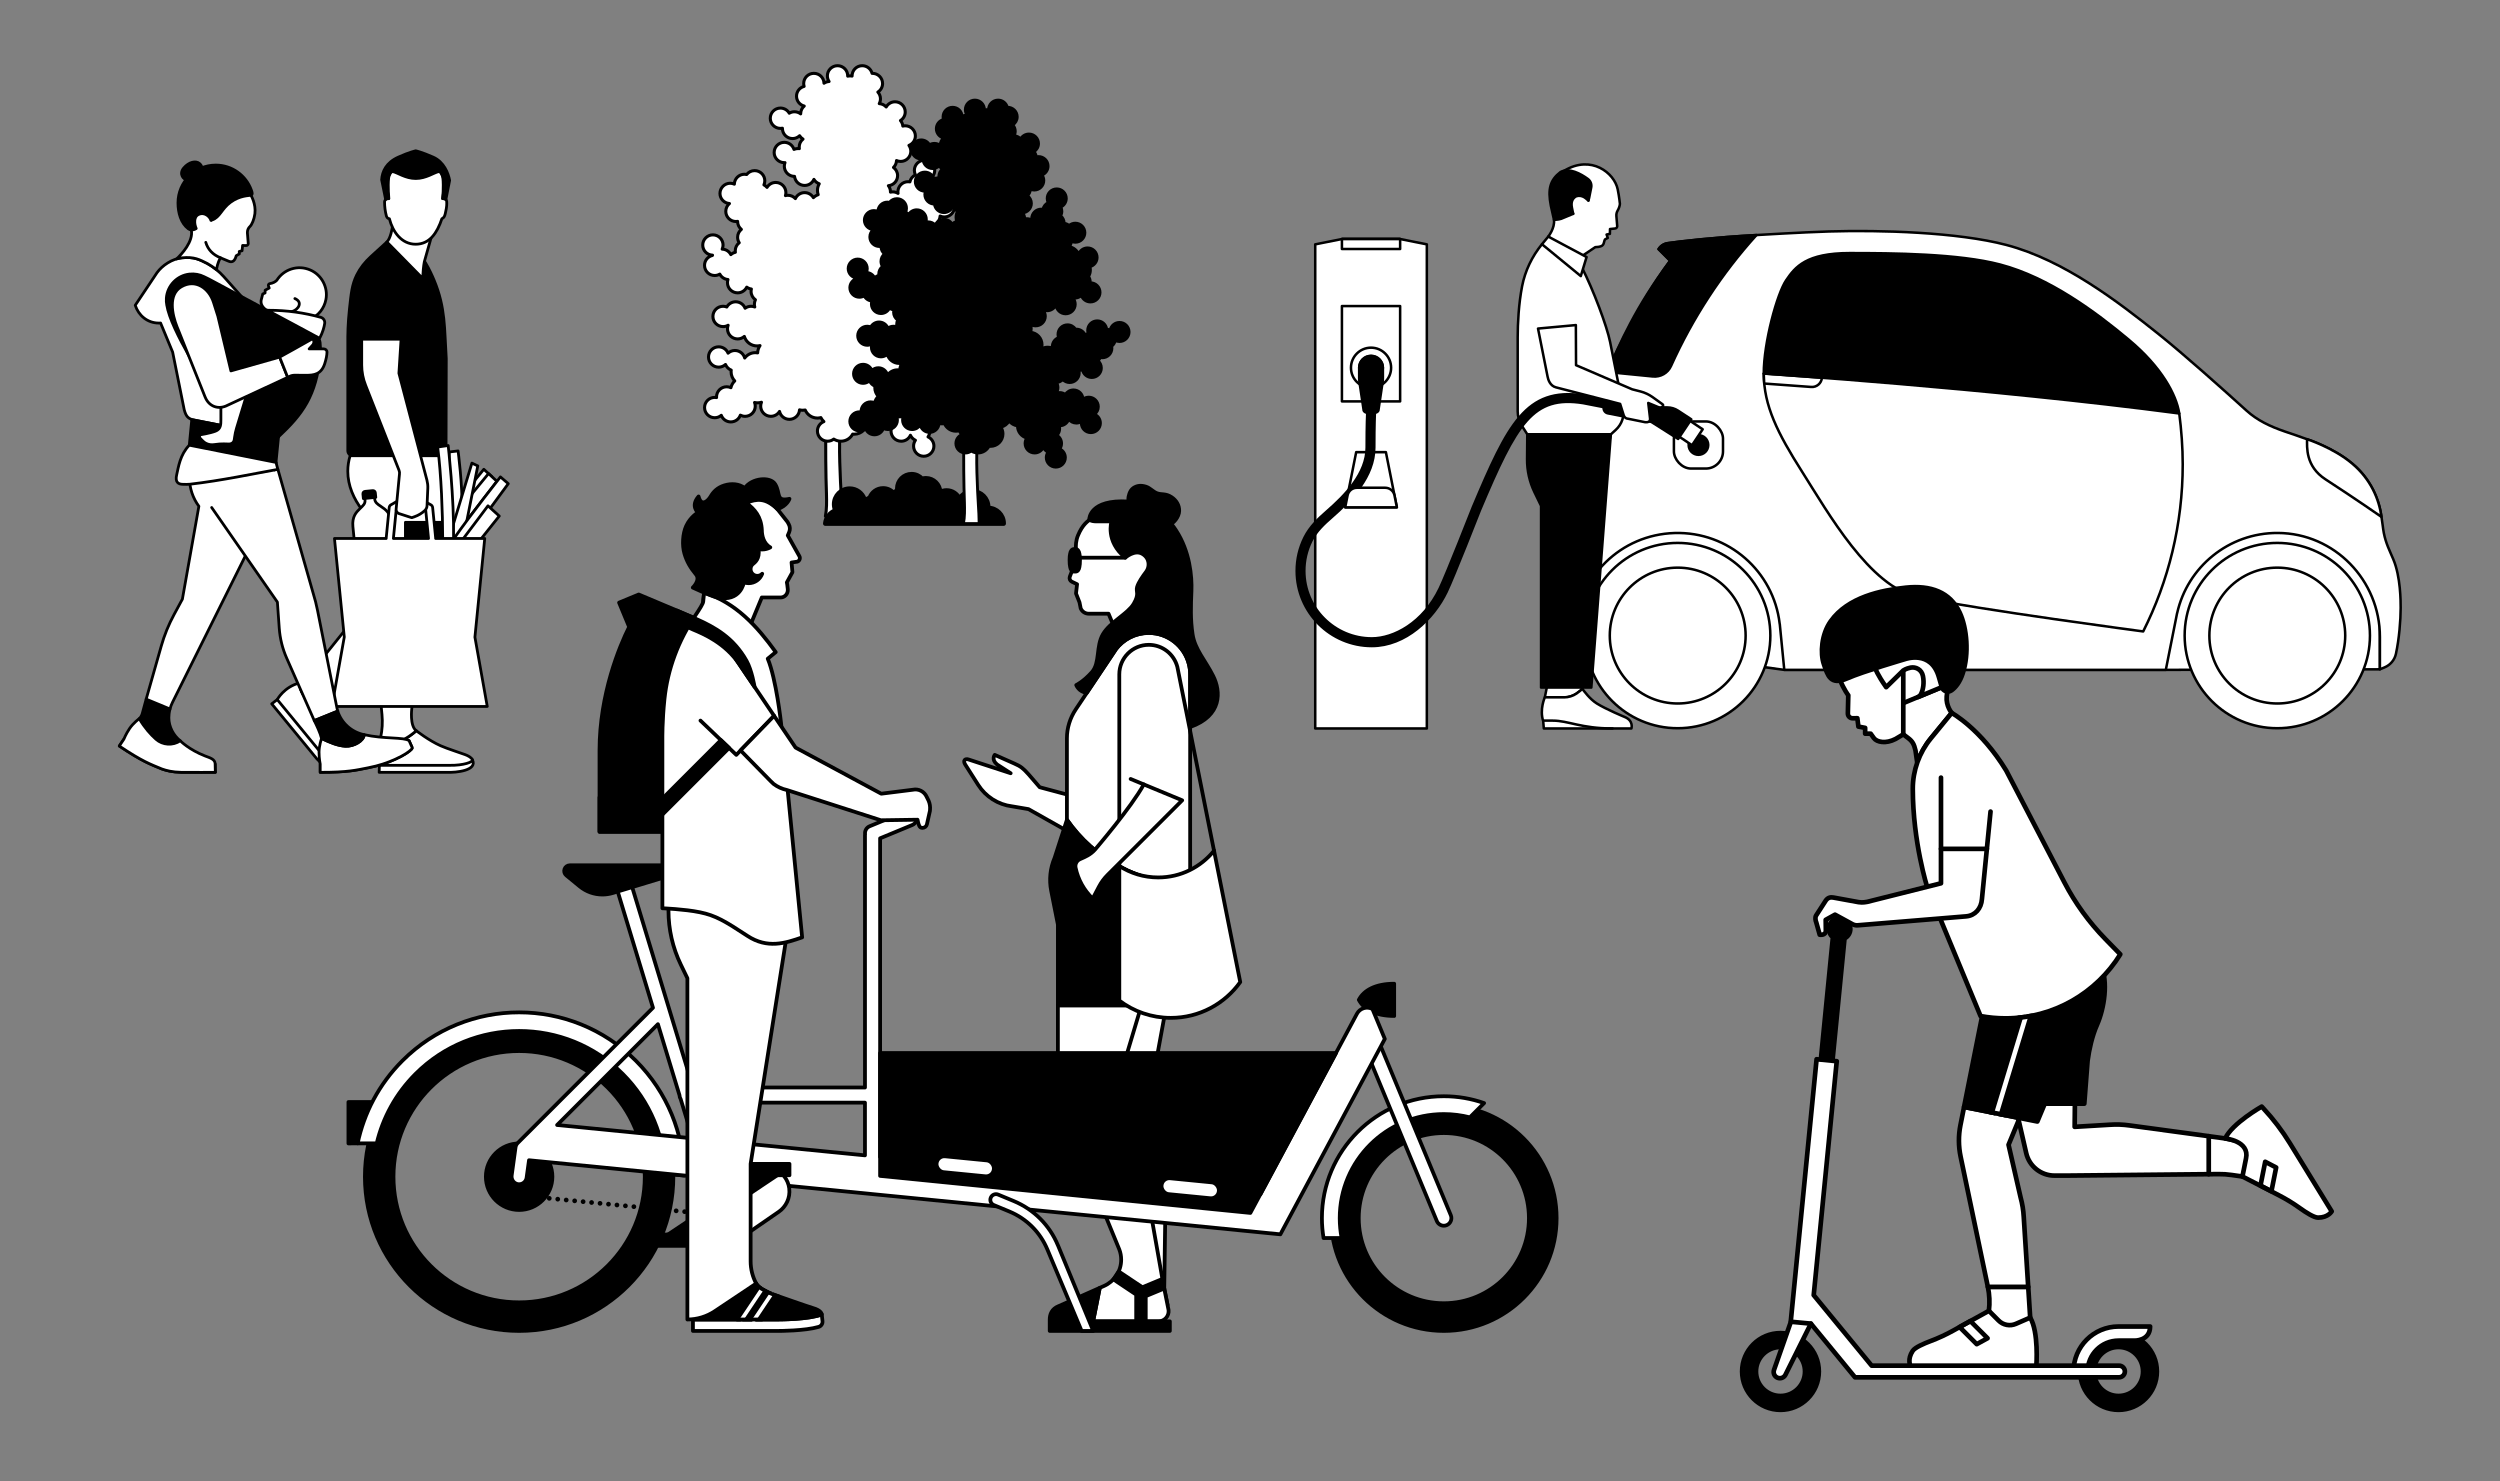
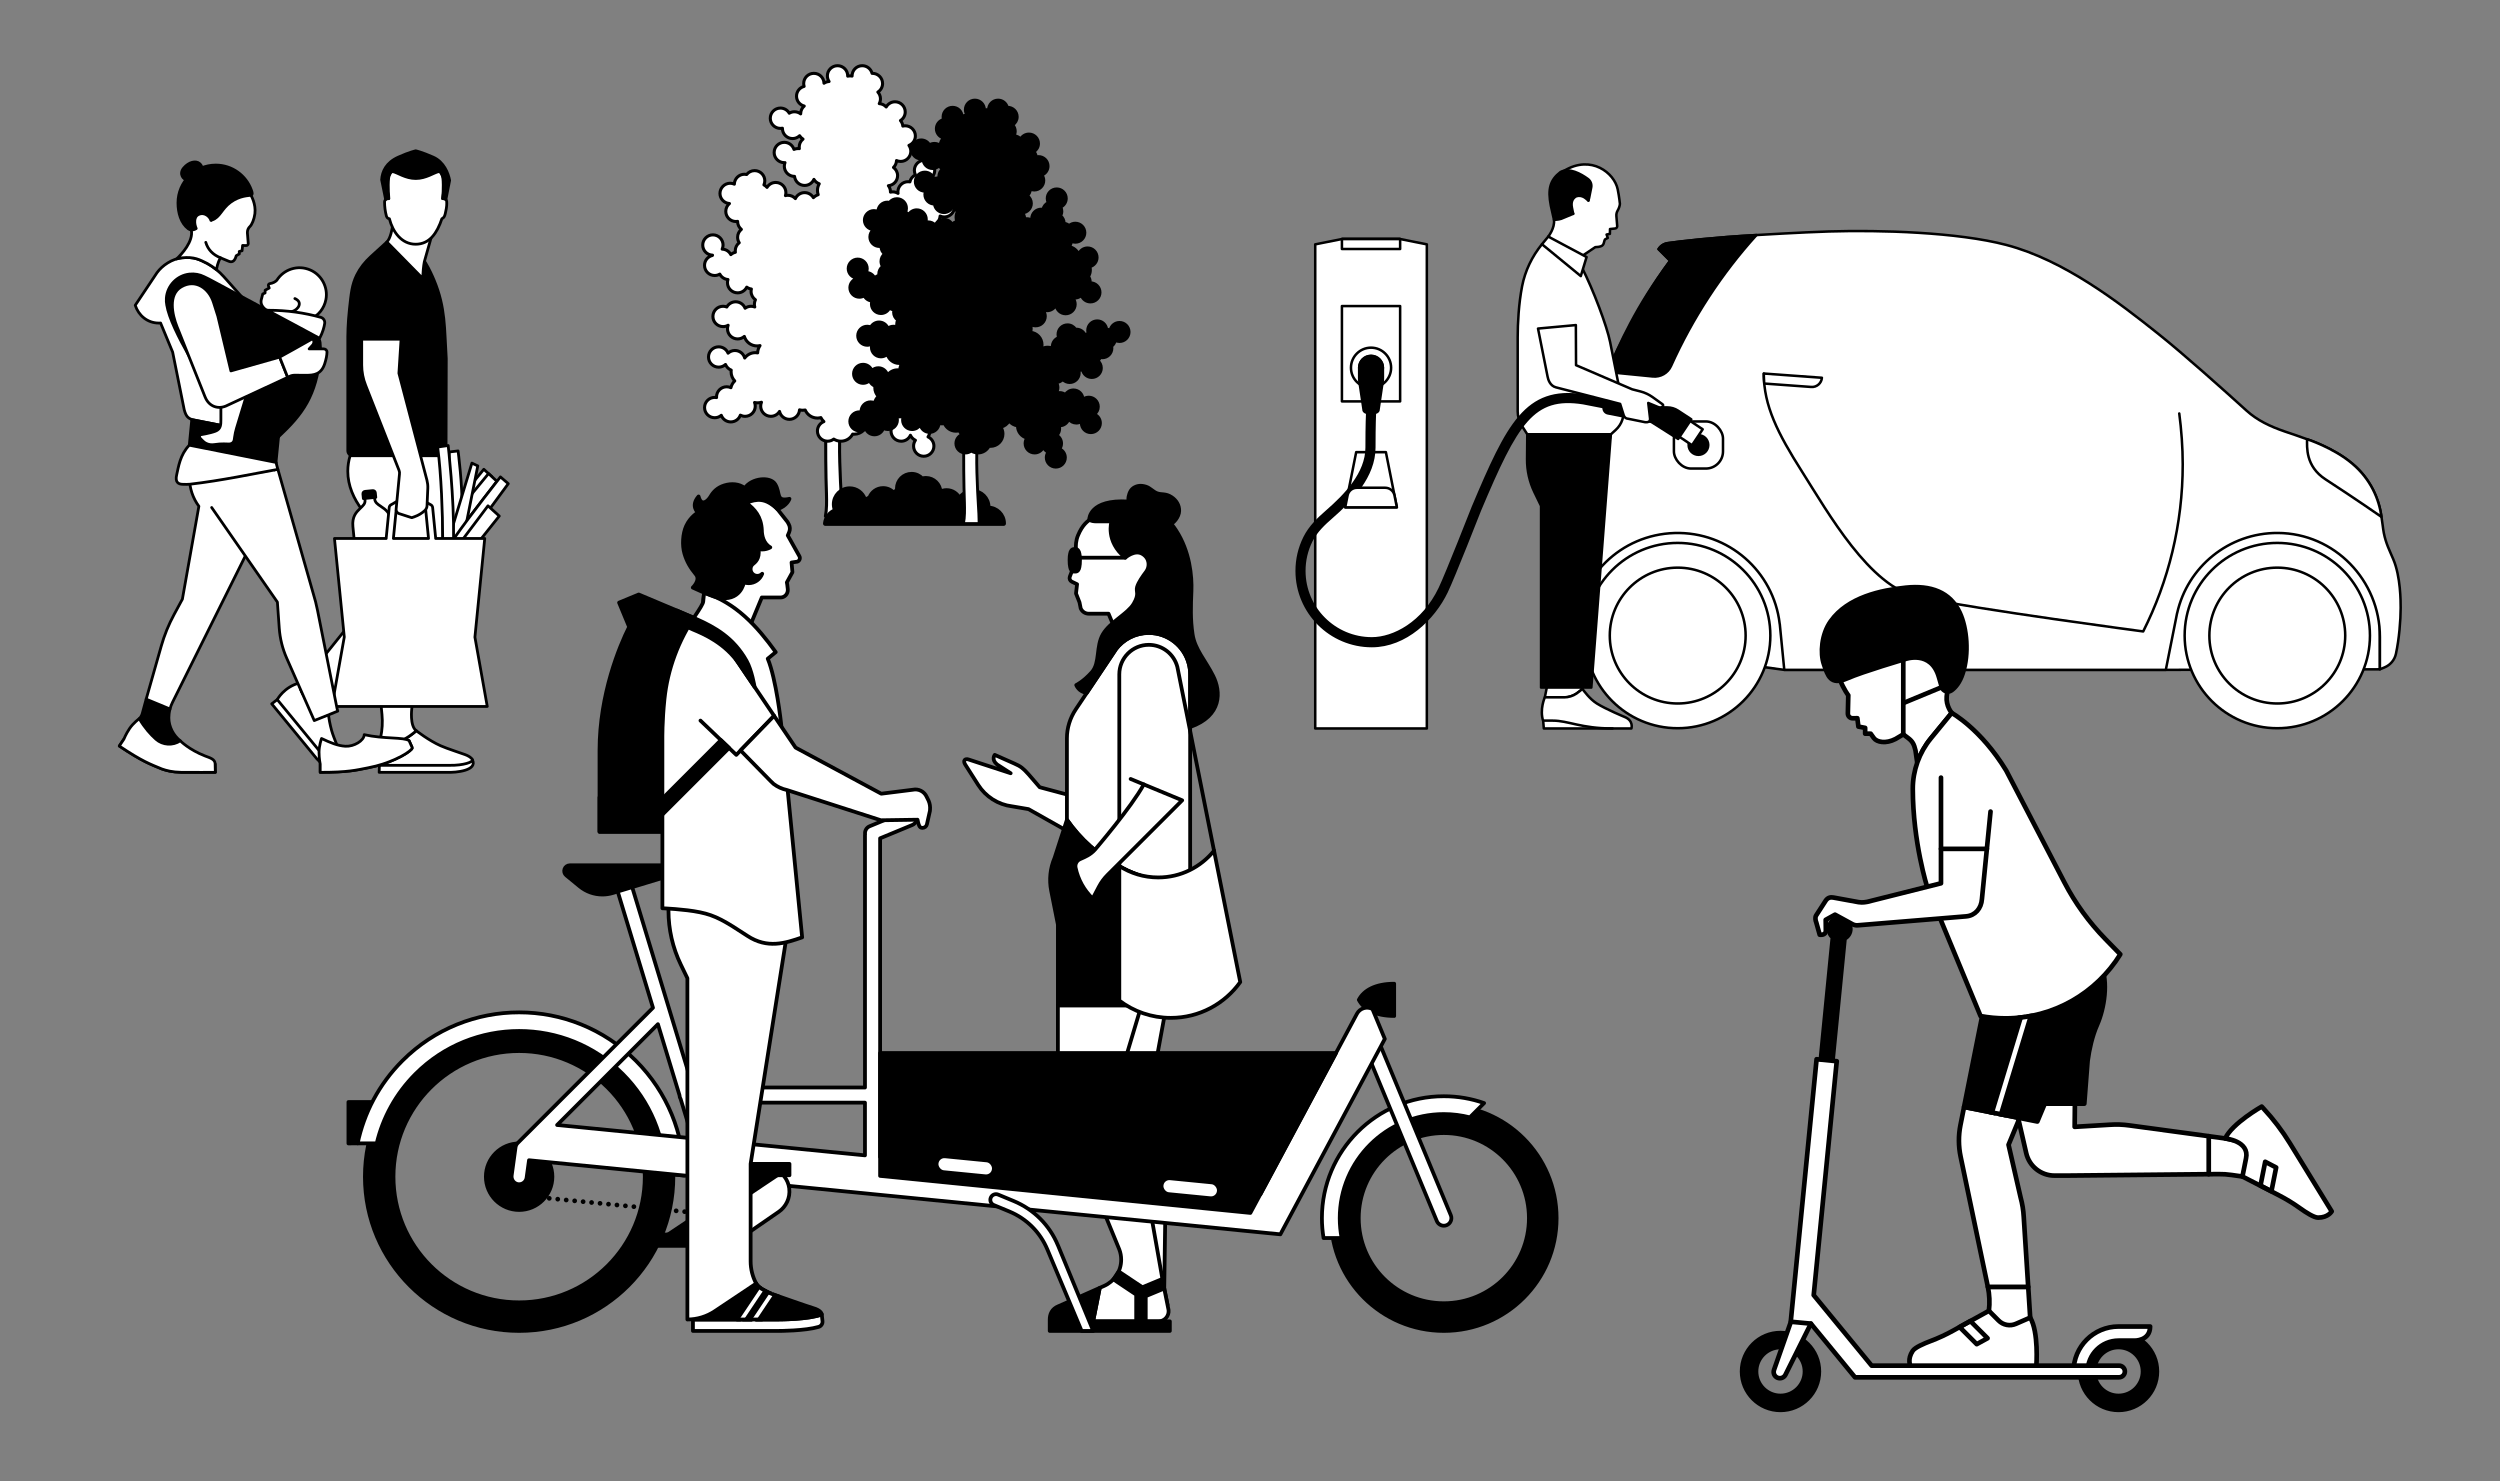
<svg xmlns="http://www.w3.org/2000/svg" id="illus" viewBox="0 0 1350 800">
  <rect x="0" y="0" width="1350" height="800" fill="#808080" stroke="none" />
  <defs>
    <style>.cls-1,.cls-2,.cls-3,.cls-4,.cls-5,.cls-6,.cls-7,.cls-8,.cls-9,.cls-10,.cls-11,.cls-12,.cls-13,.cls-14,.cls-15,.cls-16,.cls-17,.cls-18,.cls-19,.cls-20,.cls-21,.cls-22,.cls-23{stroke-linejoin:round;}.cls-1,.cls-2,.cls-3,.cls-4,.cls-5,.cls-6,.cls-7,.cls-8,.cls-9,.cls-10,.cls-12,.cls-13,.cls-14,.cls-15,.cls-16,.cls-17,.cls-18,.cls-19,.cls-20,.cls-21,.cls-22,.cls-23{stroke-linecap:round;}.cls-1,.cls-2,.cls-3,.cls-4,.cls-5,.cls-6,.cls-8,.cls-10,.cls-11,.cls-12,.cls-13,.cls-14,.cls-15,.cls-16,.cls-17,.cls-18,.cls-19,.cls-20,.cls-21,.cls-22,.cls-23{stroke:#000;}.cls-1,.cls-3,.cls-21{stroke-width:1.37px;}.cls-2{stroke-width:2.48px;}.cls-2,.cls-4,.cls-9,.cls-12,.cls-18,.cls-19,.cls-20,.cls-21,.cls-24{fill:#fff;}.cls-3,.cls-25,.cls-6,.cls-7,.cls-11,.cls-14,.cls-16,.cls-17,.cls-22{fill:none;}.cls-4,.cls-5,.cls-6,.cls-7{stroke-width:2.52px;}.cls-25,.cls-24{stroke-width:0px;}.cls-7,.cls-9{stroke:#fff;}.cls-8{stroke-width:2.53px;}.cls-9,.cls-12,.cls-14,.cls-23{stroke-width:2.04px;}.cls-10,.cls-20{stroke-width:1.56px;}.cls-11,.cls-13,.cls-19,.cls-22{stroke-width:1.51px;}.cls-15{stroke-width:1.96px;}.cls-16{stroke-width:4.11px;}.cls-17{stroke-dasharray:0 0 0 4.59;stroke-width:2.55px;}.cls-18{stroke-width:1.66px;}</style>
  </defs>
  <path class="cls-21" d="m850.64,346.4l112.86,15.33h206.02l115.62-.31v-42.88s-18.76-38.87-50.59-38.87h-328.6s-55.32,4.31-55.32,66.74Z" />
  <path class="cls-21" d="m1292.39,302.03c-1.92-4.57-4-8.46-5.13-14.23-.48-2.46-.7-5.38-1.26-8.66h0s0,0,0,0h0s0-.02,0-.03c0,0,0,0,0-.01-.08-.59-.17-1.17-.27-1.76-.01-.06-.02-.13-.04-.19-.1-.57-.21-1.14-.34-1.71,0,0,0,0,0,0-.26-1.22-.58-2.43-.94-3.63-.02-.06-.04-.13-.06-.2-.12-.38-.25-.77-.38-1.15-1.26-3.75-3.07-7.48-5.53-11.06-.11-.16-.22-.32-.33-.48-.05-.08-.11-.15-.16-.23-2.08-2.97-4.62-5.81-7.76-8.36,0,0,0,0,0,0-10.18-8.59-24.37-13.15-24.37-13.15h0c-4.58-1.71-8.77-3.04-12.08-4.19-7.95-2.75-14.78-5.96-20.68-11.31-12.37-11.21-34-30.58-47.77-41.55-21.39-17.04-50.65-39.65-81.87-47.86-26.38-6.94-68.22-8.12-95.79-7.28-14.44.44-39.1,1.93-39.1,1.93-22.66,1.27-41.07,3.37-47.98,4.38-2.04.3-3.84,1.47-4.93,3.22l6.27,6.27c-18.96,25.44-34.3,60.66-34.3,60.66-9.04,23.68-10.45,51.72-10.45,51.72-.17,4.39.72,6.14.72,6.14-2,2.56-5.4,7.44-6.9,12.72l-1.19,3.9c-4.11,13.55-6.2,27.62-6.2,41.78v20.49c0,3.21,1.94,6.1,4.91,7.32l2.17.89c-.11-1.97-.12-3.98-.02-6,1.43-29,24.65-51.73,53.67-52.58,29.17-.86,53.45,20.83,56.71,48.92l.08.41,2.42,24.58h206.02l6.1-30.66h.03c5.55-24.85,27.8-43.41,54.36-43.28,30.62.15,55.13,25.56,55.13,56.18v17.45l2.52-1.05c3.13-1.3,5.43-4.04,6.14-7.36,1.71-7.93,2.54-18.09,2.54-24.79,0-3.46,0-16.77-3.97-26.2Z" />
  <circle class="cls-21" cx="905.96" cy="343.21" r="50.03" />
  <circle class="cls-21" cx="1229.74" cy="343.21" r="50.03" />
  <path class="cls-1" d="m948.53,126.92c-18.78,20.68-34.56,44.85-46.19,70.74-1.7,3.79-5.65,6.04-9.78,5.64l-24.63-2.43c7.01-15.68,15-34.64,33.95-60.08l-6.27-6.27h0c1.09-1.75,2.89-2.92,4.93-3.22,6.91-1.01,25.32-3.12,47.98-4.38Z" />
  <path class="cls-21" d="m1286,279.13s-13.92-9.71-30.21-20.28c-10.95-7.11-9.97-17.55-9.97-21.68,0,0,14.19,4.56,24.37,13.16,9.97,8.42,14.49,19.03,15.81,28.81Z" />
  <circle class="cls-21" cx="905.96" cy="343.21" r="36.68" />
  <circle class="cls-21" cx="1229.74" cy="343.21" r="36.68" />
  <path class="cls-21" d="m1176.8,223.28c1.15,8.71,1.87,18.43,1.87,27.46,0,32.45-7.69,63.1-21.35,90.24h0s-88.21-11.69-121.78-18.62c-25.84-5.34-48.41-45.56-62.51-67.79-13.09-20.63-20.59-35.5-20.59-52.83" />
  <path class="cls-21" d="m978.08,208.96l-25.41-1.85c-.24-2.96-.19-5.4-.19-5.4l31.35,2.28h0c-.22,2.96-2.79,5.19-5.75,4.97Z" />
-   <path class="cls-1" d="m1149.6,183.48c-17.81-14.89-43-33.66-69.51-40.63-22.4-5.89-57.91-6.18-81.33-6.18s-29.34,7.46-34.23,14.67c-4.89,7.21-12.11,33.55-12.11,50.39,0,0,120.15,7.76,224.37,21.55,0-.07-.02-.13-.03-.2-1.6-9.86-9.28-24.64-27.18-39.6Z" />
  <path class="cls-21" d="m864.78,209.98c9.1.29,8.2,3.72,7.75,8.83-.31,3.5-1.95,9.89-4.1,23.53-1.4,8.87-5.2,10.99-10.59,16.97h0s-.89-1.76-.72-6.14c0,0,1.1-21.82,7.56-43.22" />
  <rect class="cls-21" x="903.91" y="227.58" width="26.51" height="25.44" rx="9.25" ry="9.25" />
  <circle class="cls-1" cx="917.16" cy="240.3" r="5.29" />
  <path class="cls-21" d="m854.47,372.01l-1.27,1.09-1.93,1.45c-1.97,1.32-4.29,2.02-6.66,2.02,0,0-10.41,0-10.41,0l1.07-5.31c.46-2.27,2.1-4.11,4.29-4.84l4.88-1.61c3.19-1.05,6.73.49,7.95,3.61.54,1.37,1.29,2.64,2.21,3.77l-.14-.18Z" />
  <path class="cls-21" d="m860.51,393.36h20.46s1.33-4.23-3.76-6.24c0,0-9.96-4.11-14.93-7.24-3.87-2.44-6.81-6.65-7.81-7.87l-1.27,1.09-1.93,1.45c-1.97,1.32-4.29,2.02-6.66,2.02h-10.41s-2.94,6.53-.87,12.84l.33,3.95h26.84Z" />
  <path class="cls-3" d="m833.36,389.14h5.16c8.37,0,15.24,4.23,32.28,4.23" />
  <path class="cls-21" d="m869.85,234.55l2.65-2.41c3.36-3.06,4.87-7.65,3.99-12.1l-7.04-35.38c-1.66-8.34-8.95-28.01-15.45-40.67l-2.99-4.48-18.34-7.64h0c-5.36,6.57-9.11,14.33-10.73,22.65-1.84,9.51-2.39,20.03-2.39,27.64v39.97c0,2.77.79,5.49,2.28,7.82l2.91,4.58h45.11Z" />
  <path class="cls-21" d="m839.15,118.7c.56,4.47-3.09,9.05-3.09,9.05l15.71,12.18,9.68-6.47c5.29-.19,4.17-1.88,5.2-4.13l1.55-.85-.64-1.84,1.78-.36.06-2.6,2.6-.27c.64.05,1.28-.57,1.3-1.21l-.45-5.49c-.09-1.05.15-2.1.68-3,.66-1.12,1.16-2.54,1.22-3.62,0,0-.33-3.62-1.2-7.9-1.76-8.7-14.21-18.8-28.84-10.01" />
  <path class="cls-1" d="m849.51,115.46l-6.46,2.68c-1.4.52-3.9.56-3.9.56l-1.69-7.6c-1.77-9.09-.35-13.94,5.2-18.2,4.65-2.58,11.09,1.02,14.78,3.73,1.46,1.07,2.16,2.89,1.8,4.67l-1.13,5.67c-.09.52-.21.96-.35,1.29l-5.2-1.69-3.9,3.85.85,5.04Z" />
  <path class="cls-1" d="m824.74,234.55l-.12,13.42c-.05,6.18,1.32,12.28,4.01,17.85l3.55,7.34v98.12h27.13l10.54-136.73h-45.11Z" />
  <path class="cls-21" d="m857.74,108.32l-1.32-1.15c-1.1-.95-2.51-1.51-3.96-1.43-.76.04-1.5.25-2.06.72-.9.76-2.25,2.26-1.57,5.66l.68,3.35" />
  <path class="cls-1" d="m885.96,217.47l-15.68-3.07c-1.68-.33-3.31.76-3.65,2.44l-.61,3.05c-.3,1.53.69,3.01,2.22,3.31l14.72,2.88,8.73,1.74,14.51,9.21,3.54-5.3,3.54-5.3-7.14-4.68c-1.73-1.14-3.76-1.74-5.83-1.74h-1.52l-12.83-2.55Z" />
  <polygon class="cls-21" points="919.45 231.82 916.08 229.57 912.7 227.31 909.83 231.61 906.95 235.91 910.33 238.17 913.7 240.43 916.58 236.12 919.45 231.82" />
  <polygon class="cls-21" points="853.63 149.09 832.66 131.88 836.06 127.75 856.75 138.81 853.63 149.09" />
  <polygon class="cls-21" points="710.22 131.95 724.64 129.08 756.07 129.08 770.49 131.95 770.49 393.37 710.22 393.37 710.22 131.95" />
  <polygon class="cls-21" points="754.3 273.95 748.38 244.17 732.34 244.17 726.41 273.95 754.3 273.95" />
  <line class="cls-21" x1="724.64" y1="129.08" x2="756.07" y2="129.08" />
  <rect class="cls-21" x="724.64" y="165.28" width="31.43" height="51.46" />
  <path class="cls-16" d="m855.2,215.64c-29.3-4.62-38.67,13.31-57.94,58.99,0,0-14.07,35.91-17.97,44.05-6.93,14.45-21.59,28.1-38.51,28.1-21.27,0-38.51-17.24-38.51-38.51,0-6.15,1.44-11.96,4-17.11,2.66-5.35,6.99-9.51,11.49-13.44,11.26-9.81,22.29-21.93,22.29-36.06,0-12.88.31-18.49.31-18.49" />
-   <path class="cls-1" d="m869.91,216.42s-12.58-2.61-15.15-2.91c-30.64-4.48-40.43,15.38-59.41,60.38-.14.36-14.09,35.94-17.91,43.91-8.92,18.61-24.84,26.94-36.66,26.94-20.1,0-36.46-16.36-36.46-36.46,0-5.69,1.27-11.14,3.79-16.2,2.6-5.23,7.04-9.35,11.01-12.8,10.7-9.33,22.99-22.04,22.99-37.61,0-12.65.3-18.32.31-18.37.06-1.13-.8-2.1-1.94-2.16-1.14-.06-2.1.8-2.16,1.94-.01.23-.31,5.81-.31,18.6,0,13.92-11.53,25.76-21.58,34.51-4.26,3.71-9.05,8.17-11.98,14.07-2.8,5.63-4.22,11.7-4.22,18.03,0,22.37,18.2,40.57,40.57,40.57,18.2,0,33.38-14.7,40.36-29.27,3.89-8.11,17.46-42.72,18.01-44.14,19.89-47.15,28.6-62.04,55.73-57.76l14.25,2.78c.13.03.27.04.4.04.96,0,1.82-.68,2.01-1.66.22-1.11-.51-2.19-1.62-2.41Z" />
+   <path class="cls-1" d="m869.91,216.42s-12.58-2.61-15.15-2.91c-30.64-4.48-40.43,15.38-59.41,60.38-.14.36-14.09,35.94-17.91,43.91-8.92,18.61-24.84,26.94-36.66,26.94-20.1,0-36.46-16.36-36.46-36.46,0-5.69,1.27-11.14,3.79-16.2,2.6-5.23,7.04-9.35,11.01-12.8,10.7-9.33,22.99-22.04,22.99-37.61,0-12.65.3-18.32.31-18.37.06-1.13-.8-2.1-1.94-2.16-1.14-.06-2.1.8-2.16,1.94-.01.23-.31,5.81-.31,18.6,0,13.92-11.53,25.76-21.58,34.51-4.26,3.71-9.05,8.17-11.98,14.07-2.8,5.63-4.22,11.7-4.22,18.03,0,22.37,18.2,40.57,40.57,40.57,18.2,0,33.38-14.7,40.36-29.27,3.89-8.11,17.46-42.72,18.01-44.14,19.89-47.15,28.6-62.04,55.73-57.76l14.25,2.78c.13.03.27.04.4.04.96,0,1.82-.68,2.01-1.66.22-1.11-.51-2.19-1.62-2.41" />
  <path class="cls-21" d="m740.36,209.42c-5.98,0-10.84-4.86-10.84-10.84s4.86-10.84,10.84-10.84,10.84,4.86,10.84,10.84-4.86,10.84-10.84,10.84Zm0-17.24c-3.53,0-6.4,2.87-6.4,6.4s2.87,6.4,6.4,6.4,6.4-2.87,6.4-6.4-2.87-6.4-6.4-6.4Z" />
  <path class="cls-1" d="m740.36,192.19c-3.53,0-6.4,2.87-6.4,6.4v5.59c0,1.15.11,2.3.34,3.42l2.02,13.61s-.27,1.97,4.04,1.97,4.04-1.97,4.04-1.97l2.02-13.61c.22-1.13.34-2.27.34-3.42v-5.59c0-3.53-2.87-6.4-6.4-6.4Z" />
  <path class="cls-21" d="m747.99,263.39h-15.28c-2.44,0-4.55,1.73-5.02,4.12l-1.28,6.44h27.89l-1.28-6.44c-.48-2.4-2.58-4.12-5.02-4.12Z" />
  <rect class="cls-21" x="724.64" y="129.08" width="31.43" height="5.38" />
  <path class="cls-21" d="m830.53,177.43h0s5.15,25.88,5.15,25.88c.29,1.66,1.35,5.04,4.52,5.86l34.67,8.93,2.02,6.42c.69,1.2,1.1,1.47,2.47,1.64l9.01,1.83c1.05.12,2.92,0,2.66-2.08l-.97-8.31,5.17,2.14c2.36,1.04,3.39-.9,2.61-1.39l-5.42-3.89c-1.99-1.42-4.22-2.47-6.58-3.08l-4.46-1.15-30.32-13.03-.1-21.66-20.42,1.88Z" />
  <path d="m240.99,193.57l-.12,49.36c.11,1.71-1.24,3.16-2.96,3.16h-47.43c-1.47,0-2.67-1.19-2.67-2.67v-61.71s0-6.78.91-14.99c.9-8.15,1.27-12.91,3.92-18.25,1.85-3.73,4.47-7.02,7.55-9.83l8.67-7.91,16.03,5.65c4.23,1.82,9.55,14.99,9.55,14.99,6.22,15.02,5.48,25.97,6.55,42.2Z" />
  <path class="cls-22" d="m240.99,193.57l-.12,49.36c.11,1.71-1.24,3.16-2.96,3.16h-47.43c-1.47,0-2.67-1.19-2.67-2.67v-61.71s0-6.78.91-14.99c.9-8.15,1.27-12.91,3.92-18.25,1.85-3.73,4.47-7.02,7.55-9.83l8.67-7.91,16.03,5.65c4.23,1.82,9.55,14.99,9.55,14.99,6.22,15.02,5.48,25.97,6.55,42.2Z" />
  <path class="cls-19" d="m233.98,124.17l-4.84,17.17s-.55,2.57-.77,7.2l-.08,1.83-18.87-19.19-.56-.45c2.02-1.9,2.96-7.16,3.33-9.92l21.79,3.36Z" />
  <path class="cls-19" d="m224.45,84.84c4.28,0,8.15,1.73,10.95,4.53,2.8,2.8,4.53,6.67,4.53,10.95,0,.29,0,.58-.02.87s-.04.58-.07.86c0,0-.21,1.3-.42,2.59s-.42,2.59-.42,2.59c.1-.01,2.05-.17,2.21,1.6,0,0,.18,1.65-.22,3.88-.37,2.06-.69,3.5-1.09,4.24s-1.29,1.17-1.29,1.17c-2.59,7.74-6.62,13.76-14.17,13.76s-12.37-6.62-14.17-13.76c-.41-.09-1.16-.12-1.6-1.4h0c-.67-2.5-1.01-5.09-1.01-7.68h0c-.04-.4.33-1.04.56-1.33s.58-.48.97-.52c.12-.01.25,0,.36,0s.23.03.33.04c0,0-.21-1.3-.42-2.59-.21-1.3-.42-2.59-.42-2.59-.03-.28-.06-.57-.07-.86s-.02-.58-.02-.87c0-4.28,1.73-8.15,4.53-10.95,2.8-2.8,6.67-4.53,10.95-4.53" />
  <path class="cls-13" d="m224.51,96.39c5.56,0,9.84-3.21,12.34-3.71,1.12-.23,2.18,2.23,2.3,3.33.52,4.89-.11,11.25-.11,11.25l1.07.13.68.34,2.01-10.32c-.71-3.9-3.08-9.99-8.88-12.56-6.17-2.73-9.41-3.42-9.41-3.42,0,0-3.26.66-9.41,3.42-6.59,2.96-8.71,7.77-9.01,12.21,0,0,2.24,10.91,2.14,10.67l.68-.34,1.07-.13s-.63-6.35-.11-11.25c.12-1.1,1.18-3.56,2.3-3.33,2.51.51,6.78,3.71,12.34,3.71Z" />
  <path class="cls-19" d="m184.51,414.21h0c-.61,1.71-2.5,2.56-4.19,1.9-2.86-1.11-7.15-3.43-10.67-8.11l-22.92-27.93,2.99-2.31" />
  <path class="cls-19" d="m173.76,407.06l-24.04-29.29s3.57-6.79,12.1-9.04c0,0-.27,3.73,2.81,7.51,3.08,3.78,12.19,5.1,12.19,5.1,0,0,.4,6.45,2.27,13.18,1.12,4.02,4.89,12.58,5.85,15.4.54,1.56.18,3.17-.43,4.32s-6-1.18-10.75-7.16Z" />
  <path class="cls-24" d="m212.34,310.31v7.59l-10.8,7.21c-4.26,2.85-8.08,6.31-11.34,10.27l-21.15,26.39c-2.1,2.62-4.53,4.95-7.23,6.95h0s-.27,3.73,2.81,7.51c3.08,3.78,12.19,5.1,12.19,5.1h.02c.15-3.4,1.29-6.47,4.52-9.22l51.83-42.53c3.79-3.11,5.98-7.75,5.98-12.65v-6.31l-26.84-.3Z" />
  <path class="cls-11" d="m212.34,310.31v7.58c-7.19,4.85-16.86,10.52-22.14,17.49,0,0-21.15,26.39-21.15,26.39-2.1,2.62-4.53,4.95-7.23,6.95,0,0-.27,3.73,2.81,7.51,3.1,3.79,12.18,5.1,12.21,5.1.15-3.4,1.29-6.47,4.52-9.23l51.83-42.53c3.79-3.11,5.98-7.75,5.98-12.65v-6.31l-26.84-.3h0Z" />
  <path class="cls-24" d="m255.1,410.27h0c.94,1.55.39,3.56-1.19,4.45-2.67,1.51-7.19,2.59-13.04,2.34h-36.13s.11-3.78.11-3.78" />
  <path class="cls-22" d="m255.1,410.27c2.88,5.7-8.29,7.05-14.22,6.79,0,0-36.13,0-36.13,0l.11-3.78" />
  <path class="cls-19" d="m242.75,413.28h-37.89s-2.98-7.07.68-15.09c0,0,2.71,2.57,7.59,2.59,4.88.02,11.67-6.19,11.67-6.19,0,0,6.75,5.29,13.14,8.12,3.82,1.69,10.48,3.75,13.26,4.8,1.55.58,3.41,1.56,3.9,2.76.49,1.2-4.71,3.13-12.35,3.01Z" />
  <path class="cls-19" d="m230.34,301.69l-7.98,81.02s-1.19,9.25,2.44,11.88c0,0-6.8,6.21-11.67,6.19-4.88-.02-7.59-2.59-7.59-2.59h0c.88-4.04,1.13-8.2.73-12.32l-2.97-30.53c-.89-11.13-.24-22.34,1.94-33.29l1.55-7.8-3.69-12.55h27.24Z" />
  <path class="cls-19" d="m189.07,246.09c-.82,2.64-1.26,5.45-1.26,8.36,0,7.84,3.2,14.94,7.81,21l10.98,38.55h32.57v-67.92h-50.11Z" />
-   <rect class="cls-13" x="218.93" y="282.05" width="32.56" height="8.73" />
  <path class="cls-19" d="m241.45,290.78c.43-17.61,1.1-46.71,1.1-46.71l4.81-.57s2.48,18.82,2.12,31.7c-.15,5.49-.35,10.79-.64,15.58" />
  <polygon class="cls-19" points="261.26 253.42 250.56 266.47 249.11 279.35 265.6 257.39 261.26 253.42" />
  <polygon class="cls-19" points="263.8 255.74 253.11 268.76 251.66 281.65 268.35 259.92 263.8 255.74" />
  <polyline class="cls-19" points="250.19 290.78 258 251.58 254.83 250.08 242.47 290.78" />
  <path class="cls-19" d="m244.93,290.78c-.06,3.49-.21,6.8-.49,9.78-1.99,21.53-5.72,2.79-5.72,2.79.22-2.3.34-6.81.33-12.57" />
  <path class="cls-19" d="m239.05,290.78c-.02-13.67-.77-34.41-2.71-49.38l5.67-.82s3.28,28.53,2.92,50.2" />
  <path class="cls-19" d="m245.16,290.78c9.02-12.94,25.07-33.25,25.07-33.25l4.24,3.66s-12.79,17.49-21.71,29.58" />
  <path class="cls-19" d="m250.24,290.78c5.29-6.94,13.26-17.64,13.26-17.64l6.11,5.52-9.66,12.12" />
  <path class="cls-19" d="m205.81,273.53c-2.12-1.39-3.31-2.19-3.51-4.29l-.19-1.96-2.01.2-1.32.13-1.87.37.19,1.96c.21,2.11-.94,2.95-2.74,4.73-1.96,1.93-4.32,4.26-3.79,9.72l4.9,49.71,6.53-.64,7.79-.77,6.53-.64-4.9-49.71c-.54-5.46-3.31-7.28-5.61-8.79Z" />
  <path class="cls-13" d="m197.29,265.13h4.18c.71,0,1.28.58,1.28,1.28v2.51h-6.74v-2.51c0-.71.58-1.28,1.28-1.28Z" transform="translate(-25.23 20.85) rotate(-5.63)" />
  <path class="cls-19" d="m256.46,343.98l5.3-53.2h-26.51c0-.1.01-.19,0-.29l-1.62-16.41c-.07-.7-.51-1.31-1.16-1.59l-10.21-5.38c-.53-.23-1.13-.21-1.65.05l-9.39,5.38c-.59.3-.98.88-1.05,1.54l-1.62,16.41c0,.1,0,.19,0,.29h-27.94l5.3,53.2-6.68,37.5h83.89l-6.68-37.5Zm-42.53-68.47l7.64-4.49,8.33,4.57,1.5,15.19h-18.97l1.5-15.27Z" />
  <path class="cls-19" d="m216.58,183.17l-1.17,18.39,15.14,57.74c.37,1.43.53,2.91.47,4.38l-.42,9.4c-.04,1.01-.49,1.96-1.23,2.64h0c-1.57,1.45-3.42,2.56-5.43,3.27l-1.61.57-7.16-2.32c-.91-.49-1.41-1.5-1.24-2.52l1.78-18.66c.11-.69.04-1.39-.22-2.04l-18.05-45.93c-1.4-3.49-2.12-7.22-2.12-10.98v-13.95h21.29Z" />
  <path class="cls-19" d="m141.01,182.44c-1.49-8.47-5.31-16.36-11.03-22.79l-9.13-10.24c-2.56-2.86-5.57-5.28-8.92-7.14h0c-4.09-2.05-7.03-3.74-13.65-3.06-5.3.55-10.61,4.05-13.51,8.06l-11.74,17.58h0c1.79,5.51,6.6,9.61,12.7,9.61.33,0,.66-.01.99-.03l6.51,15.72,6.25,31.11c1.04,3.87,2.23,4.47,4.09,5.32l46.83,9.31-9.39-53.44Z" />
  <path class="cls-22" d="m172.92,412.59c8.09,0,16.41-1.01,23.07-2.1,7.14-1.17,11.33-2.68,15.76-4.6,4.78-2.08,8.09-4.53,9.17-5.92l1.61,3.61c.12.27.07.59-.13.81-1.26,1.39-4.03,3.37-8.85,5.54-4.4,1.98-8.77,3.49-14.61,4.63-6.62,1.3-10.83,2.48-26.02,2.48v-4.47Z" />
  <path class="cls-22" d="m87.42,415.25c2.45.86,5.56,1.71,10.38,1.8s18.49,0,18.49,0l-.11-4.43-10.63.23c-4.82-.09-12.08.31-17.54-2.12-6.14-2.8-14.39-7.1-21.11-11.59l-2.48,3.71c12.63,8.45,16.78,9.8,23,12.4Z" />
  <path class="cls-13" d="m97.36,400.03c-3.61-2.83-6.18-7.48-6.18-12.42,0-1.21.14-2.89.62-4.74h0s-12.87-5.33-12.87-5.33l-2.11,7.76c-.29,1.05-.85,2.01-1.63,2.78h0c2.95,5.02,6.22,8.62,9.04,11.12,3.66,3.25,9.07,3.57,13.13.84Z" />
  <path class="cls-19" d="m116.18,412.63v-.17c-.07-2.58-2.93-3.25-5.46-4.24-8.78-3.43-13.37-8.19-13.37-8.19h0c-4.06,2.73-9.47,2.41-13.13-.84-2.82-2.5-6.09-6.11-9.04-11.12,0,0-3.24,2.39-5.24,5.38-2,2.99-3.05,5.69-3.05,5.69l-2.48,3.71c12.63,8.45,16.78,9.8,23,12.4,2.45.86,5.56,1.71,10.38,1.8,4.96.09,18.49,0,18.49,0l-.11-4.42Z" />
  <path class="cls-19" d="m135.87,293.39l-42.68,85.79c-.64,1.25-1.08,2.5-1.39,3.68h0s-12.87-5.33-12.87-5.33l8.17-28.74c1.67-5.87,3.97-11.53,6.87-16.89l4.52-8.37,8.9-50.15c-3.19-4.32-5.08-9.66-5.08-15.44,0-.51.01-1.02.04-1.52l2.58-15.48s44.03,8.74,44.1,8.77c0,0,1.36,14.48-13.17,43.69Z" />
  <path class="cls-13" d="m170.66,181.66c1.23.66,2.05,1.88,2.19,3.27.19,1.9.37,4.66.14,6.97-2.21,21.93-9.49,31.73-22.58,43.98l-20.32-4.04c-2.41-.48-4.51-1.93-5.81-4.01l-21.96-35.17c-5.77-10.28-11.2-21.08-12.27-28l.03.19c-.26-1.26-.35-2.58-.24-3.94.51-6.67,5.81-12.17,12.46-12.9,2.84-.31,5.53.22,7.86,1.38l2.65,1.29,57.86,30.98Z" />
  <polygon class="cls-13" points="150.4 235.88 103.57 226.57 102.22 240.4 149.03 249.71 150.4 235.88" />
  <path class="cls-19" d="m119.28,217.98v8.6c0,2.63,0,5.11-2.9,6.24-2.9,1.13-8.44,2.01-8.44,2.01,0,0-.52.96.16,1.84.41.53,1.71,1.72,1.71,1.72,0,0,2.22,2.4,6.33,1.64,2.88-.54,7.21-.27,7.21-.27,0,0,2.76.29,3.15-2.38l.17-1.25c.22-1.69.59-3.37,1.08-5l6.92-22.8" />
  <path class="cls-22" d="m96.12,177.71c-2.96-6.83-5.78-18.42,1.78-22.83,7.66-4.47,14.95.83,17.37,8.35,2.15,6.69,2.71,8.6,2.71,8.6l5.98,21.69" />
  <path class="cls-19" d="m135.5,105.43s2.83,4.66,2.14,10c-.4,3.08-1.63,5.9-2.67,6.88-1.75,1.63-1.34,3.86-1.34,3.86l.42,5.32c0,.66-.57,1.17-1.22,1.11l-1.82-.06-.3,2.86-1.51.39.03,1.32-1.68.99-.3,1c-.85,2.19-2.17,2.61-3.68,1.99l-4.48-1.86c-1.6,2.44-2.09,5.87-2.09,5.87v.62c-1.58-1.29-3.27-2.45-5.06-3.44-4.09-2.05-7.03-3.74-13.65-3.06-.99.1-1.99.31-2.97.6h.04c2.71-2.48,9.15-9.51,7.96-15.53,0,0-13.71-16,2.36-27.46,20.1-14.33,29.82,8.59,29.82,8.59Z" />
  <path class="cls-13" d="m105.91,123.42c-.8.55-1.78.84-2.75.72-.5-.07-1.04-.24-1.52-.62-3.97-3.06-5.53-8.56-5.53-13.97,0-11.27,9.14-20.41,20.41-20.41,8.83,0,16.34,5.61,19.19,13.45.44,1.2.9,2.53-.23,2.83-1.12.31-5.91.08-11.02,3.83-4.85,3.56-5.67,8.11-9.95,9.54-3.34,1.11-7.11,3.58-8.61,4.63Z" />
  <path class="cls-13" d="m100.59,96.8c-1.12.41-4.24-2.7-1.38-6.07,2.86-3.37,6.58-4.03,8.42-2.5,1.84,1.53,1.28,2.86,1.28,2.86" />
  <path class="cls-24" d="m106.79,125.13c-1.06-2-1.79-3.78-1.61-6.04.08-.97.44-2.58,2.13-3.32,3.8-1.65,6.58,1.94,6.58,3.24h0c.44,1.03.23,2.23-.53,3.04-1.46,1.56-3.96,3.77-5.95,3.23l-.62-.17Z" />
  <path class="cls-19" d="m105.95,123.39c-.57-1.36-.89-2.71-.77-4.3.08-.97.44-2.58,2.13-3.32,3.46-1.51,6.26,1.63,6.58,3.24" />
  <path class="cls-22" d="m119.09,139.22c-4.13-1.65-6.82-4.46-7.97-8.35" />
  <path class="cls-19" d="m167.76,172.27c4.1-1.87,7.31-5.63,8.24-10.54,1.24-6.53-2.26-13.21-8.35-15.89-6.87-3.03-14.48-.36-18.18,5.51,0,0-.95,1.07-2.59,1.54-.32.09-.79.19-1.23.28-.55.11-.88.69-.69,1.22l.41,1.16-2.18,1.16-.06,1.5-1.25.54c-.12.41-.33,1.47-.49,1.94-.58,1.75-1.01,3.92,1.77,6.26l4.33,2.28,20.26,3.05Z" />
  <path class="cls-22" d="m159.23,161.23s.77.26,1.61,1.04c.95.88,1.1,2.36.11,3.73-1.04,1.44-2.6,2.12-3.79,2.34-.44.08-1.26.09-1.55-.06" />
  <path class="cls-19" d="m172.58,182.69c1.75-3.29,2.46-6.11,2.75-8.02.23-1.5-.69-2.92-2.15-3.32-8.88-2.47-18.23-3.8-27.9-3.8-.31,0-.61,0-.92,0l13.75,7.35,14.47,7.79Z" />
  <path class="cls-19" d="m222.52,403.59l-1.61-3.61c-2.67-2.04-13.84-.84-24.23-3.26-.09,3.26-5.59,6.51-10.14,6.25-4.16-.24-8.22-1.95-12.9-4.18,0,0-1.36,3.79-1.36,7.38s.63,6.42.63,6.42v4.47c15.19,0,19.39-1.19,26.02-2.48,5.84-1.14,10.22-2.66,14.61-4.63,4.82-2.17,7.59-4.15,8.85-5.54.2-.22.25-.54.13-.81Z" />
  <path class="cls-19" d="m114.3,274.06l35.49,51.07,1,14.08c.4,5.58,1.75,11.06,4.02,16.18l14.89,33.72,12.69-5.11v-.04c-.15-.43-.27-.86-.37-1.3l-10.58-53.16c-.61-3.05-1.37-6.07-2.3-9.04l-19.09-67.01" />
-   <path class="cls-13" d="m186.54,402.97c-4.16-.24-8.22-1.95-12.9-4.18h0c-.63-2.81-2.77-7.37-3.95-9.67l12.67-5.15c2.03,6.39,7.44,11.35,14.32,12.75-.09,3.26-5.59,6.51-10.14,6.25Z" />
  <path class="cls-22" d="m117.64,170.75l.33,1.08s-.09-.31-.33-1.08Z" />
  <polygon class="cls-22" points="116.53 167.1 117.64 170.75 117.64 170.75 116.53 167.1" />
  <path class="cls-19" d="m110.75,214.37l-14.63-36.66c-.16-.36-.31-.74-.47-1.13l-.88-2.12.88,2.12c-2.76-6.91-4.91-17.52,2.25-21.7,7.66-4.47,14.95.83,17.37,8.35,1.3,4.04,2.01,6.32,2.38,7.51l7.04,29.55,26.33-7.45,4.35,10.92-32.49,15.08c-4.8,2.56-10.03.8-12.12-4.48Z" />
  <path class="cls-19" d="m166.95,188.41l1.69-1.86c.74-.75.94-1.62.81-2.34-.11-.61-.73-1.27-.73-1.27l-10.39,5.85-7.32,4.05,4.35,10.92.92-.47c.88-.45,1.85-.68,2.83-.68l6.03.04c4.29.02,8.33-.41,10.22-6.28.75-2.33,1.21-4.65,1.21-6.23,0-1.22-1.04-1.74-1.8-1.74h-7.83" />
  <path class="cls-19" d="m102.22,240.4c-5.05,5.19-5.86,11.91-6.8,15.91s.7,5.19,3.35,5.22c1.26.02,2.53.09,3.77-.05,17.05-1.94,34.74-5.75,47.51-8.02l-1.01-3.75-46.82-9.31Z" />
  <path class="cls-12" d="m561.42,425.08l-6.01-6.95c-2.98-3.32-4.19-4.28-7.67-5.81l-10.58-4.69s-2.01,2.47,1.25,5.19l7.35,4.73-22.81-7.45c-1.68-.57-3.15.44-1.72,2.77l6.98,10.96c4.07,6.39,10.78,10.68,18.3,11.6.05,0,.1.01.15.02l8.72,1.48,34.75,19.61c2.23,1.19,4.69,1.87,7.21,2l.65-23.64-36.57-9.8Z" />
  <path class="cls-12" d="m628.66,549.51l-6.37,34.61,4.5,16.4c2.11,7.68,3.09,15.63,2.92,23.59l-1.02,71.69,1.79,8.86s-11.78,2.26-11.78,1.46c0-.8-24.82-115.08-24.82-115.08l1.18-48.17h34.85s-1.25,6.63-1.25,6.63Z" />
  <path class="cls-12" d="m602.58,350.64l-21.6,32.32c-3.2,4.79-4.85,10.21-4.85,15.74v43.94c14.62,21.06,38.97,34.84,66.55,34.84v-113.35c0-1.96-.25-3.87-.73-5.68-2.51-9.59-11.24-16.66-21.61-16.66-7.26,0-13.71,3.46-17.79,8.82" />
  <path class="cls-14" d="m655.56,459.34l-19.8-99.25c-1.79-6.84-8.01-11.88-15.41-11.88-8.8,0-15.93,7.13-15.93,15.93v103.49" />
  <path class="cls-12" d="m571.26,542.88v44.11c0,4.52.88,9,2.6,13.19l30.55,74.51c.66,1.72,1.02,3.59,1.02,5.55,0,6.31-3.77,11.74-9.19,14.15h0s-2.37,1.05-2.37,1.05l-3.6,18.1h32.44s2.83,0,2.83,0c3.29,0,5.84-2.86,5.48-6.12l-2.34-11.6-.97-5.18-10.84-61.32c-1.39-7.84-3.9-15.45-7.47-22.57l-7.55-15.4,14.54-48.46h-45.13Z" />
  <path class="cls-23" d="m571.59,705.35l22.29-9.91-3.6,18.1h23.26s0-14.47,0-14.47l-.7-.45-11.62-7.76,2.87-4.29,12.79,8.54,10.84-4.49.97,5.18-9.99,4.14v13.59s13.02,0,13.02,0v5.16h-64.87v-5.16s0-.92,0-.92c0-2.92,1.13-5.82,4.74-7.27Z" />
  <path class="cls-23" d="m616.4,542.88h-45.13v-43.62s-3.63-18.24-3.63-18.24c-1.19-5.99-.54-12.2,1.87-17.8l6.64-20.57c14.62,21.06,38.97,34.84,66.55,34.84l-26.29,65.4Z" />
  <path class="cls-12" d="m604.42,540.3c7.72,5.87,17.36,9.35,27.81,9.35,15.47,0,29.15-7.63,37.5-19.34h0s-14.16-70.97-14.16-70.97h.04c-7.09,8.82-17.97,14.48-30.18,14.48-7.74,0-14.95-2.28-21-6.19v72.67h0Z" />
  <path class="cls-12" d="m638.38,432.17l-20.73-8.59c-6.57,12.18-26.32,35.19-26.32,35.19-2.48,2.81-5.56,4.02-7.19,4.76l-.99.44c-1.76.8-2.72,2.72-2.33,4.61,1.35,6.47,4.64,12.24,9.23,16.66l3.39-6.45c1.23-2.35,2.81-4.5,4.69-6.37l40.25-40.25Z" />
  <line class="cls-12" x1="610.54" y1="420.64" x2="617.65" y2="423.58" />
  <path class="cls-23" d="m630.8,283.7c2.99-.87,5.88-4.65,5.96-7.77s-1.53-5.73-4.12-7.46c-3.22-2.15-5.4-1.17-7.9-2.13-2.11-.8-3.69-2.8-5.83-3.5-2.8-.91-4.96-.57-6.84.66-1.06.7-1.75,1.85-2.19,3.05-.76,2.05-.85,4.47.28,6.34" />
  <path class="cls-12" d="m603.45,342.94l-4.84-11.54h-10.7c-1.9,0-3.61-1.14-4.34-2.9l-.64-3.23-1.89-4.8.58-4.99-2.83-1.36c-1.02-.49-1.49-1.67-1.09-2.73l3-7.82,1.01-3.39s-1.93-5.46.42-11.09c2.35-5.63,5.21-7.98,7.9-9.33s17.68-8.5,31.17,0c14.72,9.28,14.95,19.74,14.7,27.98-.25,8.23-8.57,17.81-7.48,26.71l-24.98,8.47Z" />
  <path class="cls-23" d="m642.69,364.14c0-1.96-.25-3.87-.73-5.68-2.51-9.58-11.24-16.66-21.61-16.66-7.26,0-13.71,3.46-17.79,8.82h.02s-15.72,23.54-15.72,23.54c-4.36-.55-5.69-4.22-5.69-4.22,0,0,3.83-1.81,8.4-6.91,4.57-5.1,2.13-14.04,6.06-20.63,3.93-6.59,13.4-10.95,16.59-16.38,3.19-5.42,1.06-6.49,1.81-9.04s3-5.72,4.92-8.27c1.91-2.55,2.04-7.17-2.05-9.6-4.2-2.5-9.25,2.02-9.25,2.02-10.85-8.83-7.44-19.57-7.44-19.57,0,0-4.47,0-8.08,0-3.62,0-3.92-1.21-3.92-1.21,0,0,.03-10.81,21.04-9.53,12.25.75,20.42,7.35,25.71,15.43,7.59,11.58,8.74,25.08,8.42,32.92-.33,8.08-.62,15.24.62,23.39,1.23,8.15,6.91,14.07,11.11,22.46,4.2,8.39,4.9,21.44-12.42,27.57v-28.46Z" />
  <line class="cls-14" x1="607.65" y1="301.15" x2="583.91" y2="301.15" />
  <path class="cls-23" d="m577.88,298.95c.21-1.3.93-2.46,2.08-2.46h.38s.03,0,.04,0c.01,0,.03,0,.04,0h.38c1.15,0,1.87,1.17,2.08,2.46.21,1.3.31,1.35.31,3.45s-.1,2.4-.31,3.8c-.22,1.4-.93,2.46-2.08,2.46h-.38s-.03,0-.04,0c-.01,0-.03,0-.04,0h-.38c-1.15,0-1.87-1.06-2.08-2.46-.22-1.4-.31-1.71-.31-3.8s.1-2.15.31-3.45Z" />
  <rect class="cls-23" x="352.93" y="666.64" width="19.95" height="6.13" />
  <path class="cls-23" d="m362.6,672.14c-.99,0-1.96-.48-2.55-1.36-.94-1.41-.56-3.31.84-4.25l28.17-18.82c1.41-.94,3.31-.56,4.25.84.94,1.41.56,3.31-.84,4.25l-28.17,18.82c-.52.35-1.11.52-1.7.52Z" />
  <path class="cls-23" d="m280.33,552.14c-45.99,0-83.28,37.29-83.28,83.28,0,45.99,37.29,83.28,83.28,83.28,45.99,0,83.28-37.29,83.28-83.28,0-45.99-37.29-83.28-83.28-83.28Zm0,151.13c-37.47,0-67.85-30.38-67.85-67.85,0-37.47,30.38-67.85,67.85-67.85,37.47,0,67.85,30.38,67.85,67.85s-30.38,67.85-67.85,67.85Z" />
  <path class="cls-23" d="m193.12,617.41c1.62-7.68,4.25-15.19,7.9-22.31h-12.86s0,22.36,0,22.36l4.96-.06Z" />
  <path class="cls-12" d="m217.29,572.8c34.82-34.82,91.27-34.82,126.08,0,17.14,17.14,25.82,39.53,26.09,61.99l-10.06-.99c-.5-19.56-8.2-38.97-23.12-53.9-30.9-30.9-80.99-30.9-111.89,0-10.72,10.72-17.7,23.77-20.97,37.51h-10.3c3.44-16.35,11.48-31.92,24.17-44.61Z" />
  <path class="cls-15" d="m752.89,548.65c-10.18,0-16.48-3.55-19.17-8.74,2.7-5.19,9-8.74,19.17-8.74v17.49Z" />
  <circle class="cls-23" cx="280.33" cy="635.42" r="17.96" />
  <path class="cls-23" d="m718.77,657.8c0,33.63,27.26,60.9,60.9,60.9,33.63,0,60.9-27.26,60.9-60.9s-27.26-60.9-60.9-60.9c-33.63,0-60.9,27.26-60.9,60.9Zm14.95,0c0-25.38,20.57-45.95,45.95-45.95,25.38,0,45.95,20.57,45.95,45.95,0,25.38-20.57,45.95-45.95,45.95-25.38,0-45.95-20.57-45.95-45.95Z" />
  <path class="cls-12" d="m779.66,591.97c-36.36,0-65.83,29.47-65.83,65.83,0,3.66.32,7.25.89,10.75h9.76c-.67-3.48-1.03-7.08-1.03-10.75,0-31.04,25.16-56.2,56.2-56.2,4.86,0,9.57.62,14.07,1.77l7.7-7.7c-6.82-2.39-14.14-3.7-21.77-3.7Z" />
  <path class="cls-12" d="m779.67,661.89c-1.6,0-3.12-.95-3.78-2.52l-39.71-95.77c-.86-2.08.13-4.47,2.21-5.34,2.09-.86,4.47.13,5.34,2.21l39.71,95.77c.86,2.08-.13,4.47-2.21,5.34-.51.21-1.04.31-1.56.31Z" />
  <path class="cls-25" d="m296.31,647.07l-16.55-1.64c-5.46-.37-9.59-5.1-9.22-10.56.37-5.46,5.1-9.59,10.56-9.22" />
  <line class="cls-17" x1="383.4" y1="655.65" x2="296.31" y2="647.07" />
  <path class="cls-12" d="m279.1,639.31c.42.13.83.19,1.23.19,2.01,0,3.76-1.48,4.04-3.53l1.3-9.44,94.73,9.34,5.13,16.92c.54,1.76,2.15,2.9,3.91,2.9.7,0,1.42-.18,2.1-.58,1.64-.96,2.33-2.99,1.77-4.81l-4.11-13.56,302.2,29.79,56.4-105.51-6.69-16.16h0c-3.02-1.58-6.75-.44-8.36,2.57l-52.12,97.51-205.41-20.25c0-.12.04-.23.04-.35v-171.65s17.36-7.19,17.36-7.19c2.08-.86,3.07-3.25,2.21-5.34-.86-2.08-3.25-3.07-5.34-2.21l-19.88,8.23c-1.74.72-2.7,2.51-2.47,4.3-.02.16-.05.33-.05.5v136.28h-92.88s-34.37-113.29-34.37-113.29c-.66-2.16-2.93-3.38-5.09-2.72-2.16.66-3.38,2.94-2.72,5.09l20.58,67.85-73.06,73.06c-.63.63-1.04,1.45-1.16,2.33l-2.08,15.11c-.28,2.01.87,4.01,2.8,4.61Zm97.57-43.88h90.41v28.46s-84.29-8.31-84.29-8.31l-6.11-20.15Zm-75.83,12.07l54.44-54.44,11.65,38.39c.02.76.25,1.47.63,2.07l6.43,21.19-73.15-7.21Z" />
  <path class="cls-12" d="m571.3,672.49l19.05,46.21h-6.29l-18.43-43.87c-3.9-9.41-11.23-16.74-20.64-20.64l-8.32-3.45c-1.56-.65-2.31-2.44-1.66-4,.65-1.56,2.44-2.31,4-1.66l8.32,3.45c10.92,4.52,19.43,13.03,23.95,23.95Z" />
  <path class="cls-12" d="m426.21,641.81c-.61-4.98-3.9-8.98-8.25-10.73h0s0,0,0,0c-.06-.02-.11-.04-.17-.07-11.01-4.46-32.36-3.86-42.12,9.14-.05.06-.09.12-.14.18-.08.12-.18.22-.26.34h0c-2.77,3.78-4.18,8.57-3.57,13.58,1.28,10.44,10.77,17.87,21.22,16.6,2.64-.32,5.09-1.18,7.25-2.43h0s.08-.05.08-.05c.73-.43,1.42-.92,2.08-1.44l18.16-12.53h0c3.96-2.73,6.32-7.5,5.7-12.59Z" />
  <path class="cls-23" d="m390.65,653.45c-.99,0-1.96-.48-2.55-1.36-.94-1.41-.56-3.31.84-4.25l28.17-18.82c1.41-.94,3.31-.56,4.25.84.94,1.41.56,3.31-.84,4.25l-28.17,18.82c-.52.35-1.11.52-1.7.52Z" />
  <rect class="cls-23" x="406.36" y="628.5" width="19.95" height="6.13" />
  <path class="cls-23" d="m371.01,473.39c0-3.38-2.74-6.13-6.13-6.13h-57.16c-1.29,0-2.45.81-2.88,2.03-.44,1.22-.06,2.58.94,3.4l7.27,5.97c3.51,2.88,7.84,4.39,12.26,4.39,1.88,0,3.78-.28,5.63-.84l29.1-8.83h10.97Z" />
  <polygon class="cls-23" points="475.25 568.65 475.25 634.98 675.2 654.98 721.45 568.65 475.25 568.65" />
  <rect class="cls-2" x="505.52" y="625.23" width="31.51" height="9.05" rx="4.43" ry="4.43" transform="translate(64.24 -48.06) rotate(5.63)" />
  <rect class="cls-2" x="626.9" y="637.18" width="31.51" height="9.05" rx="4.43" ry="4.43" transform="translate(65.99 -59.9) rotate(5.62)" />
  <path class="cls-12" d="m376.42,294.8c-2.57-11.95,6.62-22.71,18.3-26.2,10.72-3.2,20.85,1.12,25.06,6.31l5.49,6.96.66,1.22c.72,1.33.79,2.9.21,4.29l-.74,1.77,6.23,11.13c.66,1.11.17,2.55-1.04,3.01l-3.15.46.47,5.26-3.01,5.48s.42,2.08.51,3.76c.15,2.72-1.93,4.34-3.7,4.38h-10.33s0,0,0,0l-6,14.48c-5.66,14.48-27.14,4.89-25.66-12.21.42-4.86.48-4.86.48-4.86,0,0-.27-8.87-3.79-25.24Z" />
  <path class="cls-23" d="m323.74,449.15v-43.97c0-30.33,10.85-56.35,16.01-66.62l-5.44-13.14,10.6-4.39,20.58,8.66,9.17,3.91c-8.03,12.79-14.08,26.91-15.65,41.96-1.25,11.95-1.31,21.46-1.31,21.46v52.12h-33.95Z" />
  <rect class="cls-23" x="323.74" y="430.57" width="33.95" height="18.58" />
  <path class="cls-12" d="m374.19,715.2v3.5s46.51,0,46.51,0c0,0,13.98,0,21.37-2.18,1.36-.4,2.23-1.71,2.07-3.12l-.4-3.64c-6.67,2.76-23.04,2.76-23.04,2.76h-46.51s0,2.67,0,2.67Z" />
  <path class="cls-23" d="m374.19,712.52v-2.33s32.07-21.01,34.16-17.09,11.95,6.85,11.95,6.85c0,0,16.31,5.74,18.6,6.38,4.84,1.34,4.84,3.43,4.84,3.43-6.67,2.76-23.04,2.76-23.04,2.76h-46.51Z" />
  <path class="cls-12" d="m425.02,503.98l-64.04-25.52v13.37c0,10.05,2.27,19.97,6.64,29.02l3.57,7.4v184.28s0,0,0,0c5.27,0,10.43-1.56,14.81-4.49l22.35-14.93h0c-1.97-3.69-3.01-7.82-3.01-12.01v-52.63s19.68-124.5,19.68-124.5Z" />
  <path class="cls-12" d="m357.69,490.47s11.89.43,20.32,2.17c8.53,1.76,13.5,4.8,25.6,12.74,10.8,7.08,20.5,3.96,29.55.79l-11.4-115.75s-2.6-23.73-7.18-34.72l4.32-3.55c-9.99-13.93-21.69-26.84-38.69-32.1l-.48,4.86c-.1,1.04-1.95,4.05-4.28,7.49-9.13,13.47-14.95,28.89-16.64,45.08-1.25,11.95-1.12,21.59-1.12,21.59v91.4Z" />
  <path class="cls-23" d="m375.81,310.18c-2.93-3.55-4.95-6.88-6.23-11.3-1.28-4.42-.94-10.69.98-14.87,2.27-4.95,6.35-7.24,6.35-7.24,0,0-4.19-3.47.32-8.68,1.46,5.84,5.13,2.39,6.55-.05,1.42-2.45,3.6-4.74,7.34-5.91s8.05-.95,11.06,1.46c3.77-5.52,13.81-6.4,16.41-2.13,3.07,5.04.08,9.52,7.72,7.91,0,0-1.17,3.84-6.52,5.55-6.37-6.14-11.04-5.7-16.88-3.37,4.6,3.37,8.18,7.42,8.49,14.79,0,2.59.8,7.15,4.56,9.24l-.02.03c-1.32.72-2.83,1.12-4.44,1.12-.54,0-1.33-.07-1.89-.2.74,5.4-1.99,7.16-3.17,8.17-.73.62-1.12,1.59-1.12,2.63,0,2.01,1.63,3.63,3.63,3.63,1,0,1.91-.41,2.57-1.06l.07-.07c-1.1,2.98-3.97,5.1-7.33,5.1-.9,0-1.76-.15-2.57-.43,0,0-1.69,10.85-14.44,8.13-2.29-.49-7.03-2.58-7.03-2.58l-6.12-2.75s4.27-4.02,1.72-7.11Z" />
  <polyline class="cls-12" points="397.56 356.24 418.02 386.55 397.6 407.63 378.25 389.12" />
  <polyline class="cls-23" points="347.91 441.04 389.28 399.67 393.71 403.9 352.09 445.52 347.91 441.04" />
  <path class="cls-23" d="m403.09,356.77c-6.97-12.39-16.99-18.02-27.12-22.52l-10.49-4.56-4.05,4.43,12.92,5.89c5.25,2.2,17.36,7.19,25.01,18.89l8.1,12s-1.39-8.85-4.37-14.14Z" />
  <path class="cls-12" d="m418.02,386.55l11.58,17.14,46.27,24.91,17.05-2.14c3.09-.66,6.22.95,7.49,3.84l1.01,2.03c.68,1.55.95,3.25.79,4.92,0,.21,0,.42-.05.64l-1.63,7.26c-.25,1.12-1.24,1.89-2.34,1.9-.19,0,0,0-.19,0-1.52.04-1.91-1.78-2.23-2.97l-.31-1.43-19.76.3-50.8-16.35c-2.6-.55-5.04-1.67-7.16-3.27l-1.76-1.69-16.09-16.42,18.12-18.68Z" />
  <line class="cls-9" x1="407.05" y1="713" x2="416.64" y2="698.65" />
  <line class="cls-9" x1="400.48" y1="712.52" x2="411.48" y2="696.07" />
  <path class="cls-23" d="m408.35,693.11c2.09,3.92,11.95,6.85,11.95,6.85" />
  <line class="cls-23" x1="411.48" y1="712.52" x2="397.97" y2="712.52" />
  <path class="cls-4" d="m1096.3,711.51l-2.3,3.25c-5.03,7.13-16.05,5.43-18.7-2.89l-1.29-4.04c.52-4.31.33-8.68-.56-12.93h21.79s1.06,16.6,1.06,16.6Z" />
  <path class="cls-4" d="m1058.65,607.51l1.95-9.78,30.01,5.97-6,14.48,6.5,28.38c.94,3.45,1.52,6.98,1.71,10.55l2.41,37.79h-21.79s-14.71-70.3-14.71-70.3c-1.18-5.63-1.21-11.45-.08-17.1Z" />
  <path class="cls-5" d="m1123.29,740.6c0,11.44,9.27,20.71,20.71,20.71,11.44,0,20.71-9.27,20.71-20.71,0-11.44-9.27-20.71-20.71-20.71-11.44,0-20.71,9.27-20.71,20.71Zm7.48,0c0-7.31,5.93-13.24,13.24-13.24s13.24,5.93,13.24,13.24c0,7.31-5.93,13.24-13.24,13.24-7.31,0-13.24-5.93-13.24-13.24Z" />
  <path class="cls-5" d="m940.75,740.6c0,11.44,9.27,20.71,20.71,20.71,11.44,0,20.71-9.27,20.71-20.71,0-11.44-9.27-20.71-20.71-20.71-11.44,0-20.71,9.27-20.71,20.71Zm7.48,0c0-7.31,5.93-13.24,13.24-13.24,7.31,0,13.24,5.93,13.24,13.24,0,7.31-5.93,13.24-13.24,13.24-7.31,0-13.24-5.93-13.24-13.24Z" />
  <path class="cls-4" d="m1127.34,740.6c0-9.2,7.46-16.66,16.66-16.66h8.6s8.45.24,8.45-7.62h-17.06c-13.41,0-24.28,10.87-24.28,24.28" />
  <path class="cls-5" d="m983.26,572.21l6.51-66.07c-1.33-1.06-2.19-2.68-2.19-4.51,0-3.2,2.6-5.8,5.8-5.8s5.8,2.6,5.8,5.8c0,2.24-1.28,4.16-3.14,5.13l-6.51,66.07-6.26-.62Z" />
  <path class="cls-4" d="m957.96,739.77l9-25.68,14-142.11,10.88,1.07-12.44,126.33h0s31.29,38.07,31.29,38.07h133.59c1.74,0,3.15,1.41,3.15,3.15,0,1.74-1.41,3.15-3.15,3.15h-128.42s-14.16,0-14.16,0l-5.17-6.29-18.65-22.7-13.75,27.63c-.79,1.57-2.66,2.26-4.28,1.59-1.65-.68-2.47-2.53-1.88-4.21Z" />
  <line class="cls-6" x1="967.1" y1="713.74" x2="977.88" y2="714.76" />
  <path class="cls-4" d="m1201.59,614.75l14.79,3.12-5.47,17.45-5.8-.83c-2.35-.34-4.72-.5-7.1-.47l-5.31.05v-20.52s8.88,1.2,8.88,1.2Z" />
  <path class="cls-4" d="m1120.44,595.97l-.12,12.52,18.96-1.13c3.56-.25,7.14-.12,10.68.38l42.75,5.8v20.52s-76.93.77-76.93.77h-6.35c-7.31,0-13.65-5.04-15.28-12.16l-6.14-26.7h32.43Z" />
  <path class="cls-4" d="m1035.31,411.86l-.95-6.64c-.78-3.32-1.6-4.89-3.92-6.64l-2.67-2.02-4.2,2.5c-5.22,2.72-10.09,1.73-11.71-.51l-1.7-2.36h-2.98v-3.13s-3.65-.7-3.65-.7l-.56-4.52-2.54.03c-1.45.02-2.63-1.17-2.59-2.62l.23-9.8s-10.03-13.08-5.81-27.75c4.23-14.67,19.4-22.88,38.3-21.39,4.73.37,8.67,1.91,11.94,4.01,9.13,5.87,13.52,16.91,11.63,27.59-1.22,6.86-2.65,15.23-2.92,18.13-.5,5.22,2.74,8.95,2.74,8.95l-11.21,13.67c-3.16,3.85-5.62,8.2-7.28,12.82l-.13.37Z" />
  <path class="cls-5" d="m1134.49,520.97c3.93,9.32,1.92,23.31-2.17,32.55-2.54,5.73-4.21,13.05-5.02,19.26l-1.78,23.19h-42.77s.03-75.13.03-75.13l51.72.13Z" />
  <polygon class="cls-5" points="1071.32 543.95 1060.6 597.74 1100.16 605.61 1131.15 531.55 1071.32 543.95" />
  <path class="cls-4" d="m1144.96,515.33l-8.08-8.27c-8.81-9.03-16.25-19.31-22.07-30.5l-31.47-60.49c-13.74-22.54-29.42-31.08-29.42-31.08l-11.21,13.67c-6.32,7.71-9.82,17.37-9.8,27.34.05,28.95,7.87,53.34,7.87,53.34l28.72,69.33c4.36.81,8.86,1.24,13.46,1.24,26.2,0,49.16-13.83,62-34.58Z" />
  <path class="cls-25" d="m1035.77,376.39c-.84.4-1.78.31-2.58-.21" />
  <line class="cls-6" x1="1052.93" y1="369.25" x2="1027.85" y2="379.64" />
  <line class="cls-6" x1="1027.77" y1="355.71" x2="1027.77" y2="396.56" />
  <line class="cls-6" x1="1074.89" y1="438.26" x2="1072.91" y2="458.37" />
  <path class="cls-4" d="m1048.13,458.37v18.61s-39.83,10.02-39.83,10.02c0,0-2.51.56-4.63.17l-13.57-2.48c-1.4-.26-2.9-.15-4.13,1.52l-5.3,8.21c-.57,1.01-.34,2.64.12,3.7l1.85,6.61s3.4.62,3.31-2.34l-.07-5.68,5.03-2.79,9.4,5.13c1,.54,2.13.75,3.25.58l58.18-4.8c4.8-.4,8.16-4.22,8.5-9.36l2.67-27.1h-24.78Z" />
  <path class="cls-4" d="m1096.3,711.51l-7.73,3.37c-3.18,1.39-6.89.68-9.34-1.79l-5.22-5.25-19.25,10.67c-3.92,2.18-7.98,4.06-12.16,5.63-3.82,1.43-8.52,3.5-9.74,5.33-3.02,4.53-1.27,7.98-1.27,7.98h64.71s3.34,0,3.34,0c0,0,1.36-18.2-3.34-25.95Z" />
  <path class="cls-4" d="m1201.59,614.75s13.34,1.33,11.26,10.81l-1.93,9.76,19.57,10.08c3.99,2.05,7.82,4.38,11.44,6.98,3.31,2.38,7.64,5.14,9.85,5.14,5.45,0,7.34-3.38,7.34-3.38l-22.53-36.71c-4.14-6.75-8.95-13.07-14.34-18.87l-.93-1s-15.88,8.98-19.72,17.19Z" />
  <line class="cls-6" x1="1048.13" y1="458.37" x2="1048.13" y2="419.92" />
-   <path class="cls-4" d="m1012.62,360.89s1.03,3.22,5.92,10.19l9.23-9.03s1.46-1.03,3.9-1.52c2.78-.56,6.04.95,6.73,4.59.69,3.63.16,7.11-.98,9.5-.42.88-1,1.46-1.65,1.77l17.16-7.14s4.66-15.83,1.26-26.89c-6.39-20.8-41.35-25.94-58.74-4.19-10.76,13.46-2.81,26.18-2.81,26.18l19.98-3.46Z" />
  <polygon class="cls-6" points="1067.43 725.85 1073.28 722.65 1064.01 713.38 1058.18 716.6 1067.43 725.85" />
  <polygon class="cls-6" points="1229.12 630.45 1223.21 627.36 1220.66 640.21 1226.57 643.27 1229.12 630.45" />
  <line class="cls-7" x1="1078.09" y1="601.22" x2="1093.9" y2="549.1" />
  <line class="cls-5" x1="1074.27" y1="600.46" x2="1082.74" y2="602.14" />
  <path class="cls-4" d="m1090.14,549.57c2.43-.24,4.82-.59,7.17-1.06" />
  <path class="cls-5" d="m1048.54,370.96c.67,2.28,3.38,3.21,5.3,1.82,2.05-1.49,4.41-4.21,6.03-9.18,3.46-10.61,2.29-24.31-1.61-32.75-5.18-11.17-15.67-14.89-29.05-13.51-13.38,1.38-31.36,5.14-40.6,18.12-5.02,7.05-5.77,17.3-3.69,23.29,2.08,6,3.46,11.53,12.45,7.61,8.99-3.92,31.27-10.41,31.27-10.41,0,0,14.19-5.26,18.4,9.8.35,1.25.96,3.36,1.5,5.2Z" />
  <path class="cls-18" d="m454.76,278.77c-.08-8.32-.77-11.72-1.29-29.28-.45-15.02.63-26.13,1.29-37.31l-7.74-2.03c-1.42,12.4-1.12,25.34-1.12,38.18,0,7.24.26,13.02.39,18.36.1,4.13.18,8.31-.57,12.07h9.04Z" />
  <path class="cls-18" d="m484.33,164.69c.2.66.32,1.35.32,2.07s-.11,1.46-.32,2.14c3.67.32,6.56,3.4,6.56,7.16,0,.85-.15,1.66-.42,2.41,1.08-.65,2.34-1.03,3.69-1.03.95,0,1.85.19,2.68.52-.04-.28-.07-.55-.07-.84,0-2.36,1.5-4.37,3.6-5.15-.21-.58-.33-1.21-.33-1.87,0-3.03,2.46-5.49,5.49-5.49,1.93,0,3.62,1,4.6,2.5.16-.01.31-.02.47-.02,2.24,0,4.16,1.34,5.01,3.26.55-.34,1.15-.59,1.8-.72-.2-.57-.32-1.18-.32-1.82,0-3.03,2.46-5.49,5.49-5.49,2.79,0,5.09,2.09,5.44,4.79.71.06,1.38.25,1.99.56.49-2.52,2.71-4.43,5.38-4.43,3.03,0,5.49,2.46,5.49,5.49s-2.46,5.49-5.49,5.49c-.88,0-1.71-.21-2.45-.58-.26,1.33-1.01,2.49-2.04,3.29.08.37.12.75.12,1.14,0,3.03-2.46,5.49-5.49,5.49-.38,0-.76-.04-1.12-.11-.33.7-.81,1.31-1.39,1.81,1.18,1.01,1.93,2.5,1.93,4.17,0,3.03-2.46,5.49-5.49,5.49-2.67,0-4.9-1.91-5.38-4.44-.57.2-1.19.32-1.83.32-.08,0-.15,0-.22-.01.14.49.22,1.01.22,1.54,0,3.03-2.46,5.49-5.49,5.49-1.57,0-2.97-.66-3.97-1.71-.92.97-2.18,1.59-3.59,1.69.53.84.84,1.84.84,2.91,0,1.22-.4,2.34-1.07,3.25.64-.26,1.33-.4,2.06-.4,1.23,0,2.36.41,3.28,1.09.97-1.56,2.69-2.61,4.67-2.61,2.95,0,5.36,2.34,5.47,5.26.92-.69,2.06-1.11,3.3-1.11,3.03,0,5.49,2.46,5.49,5.49,0,1.78-.85,3.35-2.16,4.35,1.97.83,3.36,2.78,3.36,5.06,0,3.03-2.46,5.49-5.49,5.49-3.03,0-5.49-2.46-5.49-5.49,0-.29.03-.58.07-.85-.85.54-1.85.85-2.93.85-1.79,0-3.37-.86-4.37-2.18-.73,2.17-2.78,3.74-5.2,3.74-.09,0-.18,0-.26-.01.17.53.26,1.09.26,1.68,0,1.47-.58,2.8-1.52,3.78,1.57.97,2.62,2.69,2.62,4.67,0,1.17-.37,2.25-.99,3.14,1.87.87,3.17,2.77,3.17,4.97,0,3.03-2.46,5.49-5.49,5.49-3.03,0-5.49-2.46-5.49-5.49,0-1.17.37-2.25.99-3.14-1.18-.55-2.13-1.51-2.68-2.7-.86,1.89-2.77,3.21-4.99,3.21-3.03,0-5.49-2.46-5.49-5.49,0-1.14.35-2.21.95-3.09-3.06-.82-5.32-3.61-5.32-6.94,0-.02,0-.04,0-.06-1.96-.25-3.66-1.29-4.8-2.78-.97,1.75-2.64,3.05-4.64,3.52.71,1.12,1.13,2.44,1.13,3.86,0,3.97-3.22,7.19-7.19,7.19-.28,0-.56-.02-.83-.05-1.21,2.28-3.6,3.83-6.36,3.83-1.42,0-2.75-.42-3.86-1.13-.92.71-2.07,1.13-3.33,1.13-3.03,0-5.49-2.46-5.49-5.49,0-2.32,1.44-4.3,3.48-5.1-.67-.61-1.22-1.33-1.62-2.15-.59.16-1.21.25-1.85.25-2.96,0-5.5-1.79-6.61-4.35-.43.08-.88.13-1.34.13-.59,0-1.17-.08-1.72-.22-.19,2.86-2.56,5.12-5.47,5.12-2.61,0-4.79-1.82-5.34-4.26-.96,1.57-2.69,2.63-4.68,2.63-3.03,0-5.49-2.46-5.49-5.49,0-.75.15-1.46.42-2.1-.67.21-1.38.32-2.12.32-.55,0-1.08-.07-1.6-.18.24.61.37,1.27.37,1.97,0,3.03-2.46,5.49-5.49,5.49-.92,0-1.79-.23-2.55-.63-.76,2.13-2.78,3.65-5.17,3.65s-4.35-1.48-5.13-3.56c-.96.81-2.19,1.3-3.55,1.3-3.03,0-5.49-2.46-5.49-5.49s2.46-5.49,5.49-5.49c.34,0,.67.04.99.09,0-.11-.02-.23-.02-.34,0-3.03,2.46-5.49,5.49-5.49.82,0,1.59.18,2.28.5.31-1.42,1.05-2.68,2.07-3.65-1.22-1.29-1.97-3.02-1.97-4.94,0-.31.03-.61.06-.9-1.4-.55-2.51-1.65-3.08-3.04-.97.89-2.27,1.44-3.69,1.44-3.03,0-5.49-2.46-5.49-5.49s2.46-5.49,5.49-5.49c2.3,0,4.27,1.42,5.08,3.42.98-.89,2.27-1.44,3.69-1.44,2.54,0,4.67,1.73,5.3,4.07,1.31-1.76,3.4-2.9,5.76-2.9.42,0,.82.04,1.22.11.04-1.45.5-2.79,1.28-3.91-.51.11-1.03.18-1.58.18-3.26,0-6.01-2.17-6.89-5.14-.97.85-2.23,1.36-3.61,1.36-3.03,0-5.49-2.46-5.49-5.49,0-.67.12-1.3.34-1.89-.8.46-1.73.72-2.72.72-3.03,0-5.49-2.46-5.49-5.49s2.46-5.49,5.49-5.49c.71,0,1.39.14,2.01.39.94-1.67,2.73-2.81,4.79-2.81,2.32,0,4.3,1.44,5.1,3.47.91-.66,2.02-1.05,3.23-1.05.7,0,1.37.14,1.98.38-.13-.47-.21-.97-.21-1.49,0-.87.21-1.68.56-2.41-1.41-.99-2.34-2.63-2.34-4.49,0-.45.06-.88.16-1.3-.93-.12-1.78-.48-2.5-1.01-.89,1.82-2.76,3.07-4.92,3.07-3.03,0-5.49-2.46-5.49-5.49,0-.59.1-1.16.27-1.69-1.92-.16-3.56-1.3-4.41-2.93-.81.47-1.75.75-2.76.75-3.03,0-5.49-2.46-5.49-5.49,0-2.6,1.82-4.78,4.25-5.34.02-.05.05-.1.07-.15-2.94-.1-5.29-2.51-5.29-5.48s2.46-5.49,5.49-5.49c3.03,0,5.49,2.46,5.49,5.49,0,.79-.17,1.53-.47,2.21,2.04.07,3.79,1.26,4.67,2.97.68-.61,1.52-1.06,2.44-1.27h0c-.04-.26-.06-.52-.06-.79,0-1.78.84-3.35,2.15-4.36h-.01c-.55-.84-.86-1.86-.86-2.95,0-1.72.79-3.25,2.02-4.25-1.23-1.01-2.02-2.54-2.02-4.25,0-.03,0-.05,0-.08-.29.05-.59.08-.9.08-3.03,0-5.49-2.46-5.49-5.49,0-1.7.77-3.21,1.98-4.22-2.86-.19-5.12-2.56-5.12-5.47s2.46-5.49,5.49-5.49c.81,0,1.58.18,2.27.5.07-2.97,2.49-5.36,5.48-5.36.41,0,.8.05,1.18.13,1-1.27,2.56-2.09,4.3-2.09,3.03,0,5.49,2.46,5.49,5.49,0,.79-.17,1.54-.47,2.21.64.34,1.21.8,1.67,1.35.96-1.59,2.7-2.66,4.7-2.66,3.03,0,5.49,2.46,5.49,5.49,0,.56-.08,1.1-.24,1.61.42-.11.87-.17,1.32-.17,1.6,0,3.04.69,4.04,1.79.86-1.9,2.77-3.23,5-3.23,2.02,0,3.78,1.09,4.73,2.72.73-.71,1.61-1.26,2.58-1.61-.25-.72-.38-1.5-.38-2.31,0-1.3.35-2.51.95-3.57-1.21-.44-2.22-1.28-2.86-2.37-.85,1.93-2.78,3.27-5.02,3.27-2.83,0-5.15-2.14-5.45-4.89-.01,0-.02,0-.03,0-3.03,0-5.49-2.46-5.49-5.49,0-.68.13-1.34.36-1.94-.12,0-.24.02-.36.02-3.03,0-5.49-2.46-5.49-5.49s2.46-5.49,5.49-5.49c2.44,0,4.51,1.6,5.22,3.81.67-.29,1.42-.46,2.2-.46.23,0,.46.02.69.05-.05-.28-.07-.57-.07-.87,0-1.73.8-3.27,2.05-4.27-.75-.45-1.38-1.07-1.84-1.82-.99.94-2.32,1.53-3.79,1.53-3.03,0-5.49-2.46-5.49-5.49,0-.04,0-.07,0-.1-.34.07-.69.1-1.06.1-3.03,0-5.49-2.46-5.49-5.49s2.46-5.49,5.49-5.49c2.04,0,3.82,1.12,4.76,2.77.82-.49,1.78-.78,2.81-.78,1.26,0,2.42.43,3.35,1.14,0-.02,0-.04,0-.06,0-1.67.75-3.16,1.92-4.16-2.39-.6-4.16-2.75-4.16-5.32s1.74-4.69,4.1-5.3c-.14-.49-.23-1.01-.23-1.55,0-3.03,2.46-5.49,5.49-5.49s5.4,2.37,5.48,5.33c.79-.54,1.73-.86,2.74-.93-.58-.87-.92-1.91-.92-3.04,0-3.03,2.46-5.49,5.49-5.49,3.03,0,5.49,2.46,5.49,5.49,0,.05,0,.1,0,.15.41-.1.83-.15,1.26-.15.38,0,.74.04,1.1.11,0-.04,0-.07,0-.11,0-3.03,2.46-5.49,5.49-5.49,2.56,0,4.7,1.76,5.31,4.13.06,0,.12,0,.18,0,3.03,0,5.49,2.46,5.49,5.49,0,1.94-1.01,3.65-2.54,4.62.87.97,1.4,2.25,1.4,3.65,0,.94-.24,1.82-.65,2.59,1.49.09,2.81.77,3.75,1.81.94-1.67,2.73-2.8,4.78-2.8,3.03,0,5.49,2.46,5.49,5.49,0,1.96-1.03,3.67-2.57,4.64.7.82,1.17,1.85,1.28,2.99.41-.1.84-.16,1.28-.16,3.03,0,5.49,2.46,5.49,5.49,0,2.32-1.44,4.29-3.47,5.1.64.9,1.01,1.99,1.01,3.17,0,3.03-2.46,5.49-5.49,5.49-.79,0-1.55-.17-2.23-.48-.05,1.46-.67,2.78-1.64,3.73,1.34,1,2.22,2.59,2.22,4.4,0,2.86-2.18,5.2-4.97,5.46.7.92,1.12,2.07,1.12,3.32,0,.05,0,.09,0,.14.39-.09.79-.14,1.21-.14,1.05,0,2.04.3,2.87.82-.04-.27-.07-.54-.07-.82,0-3.03,2.46-5.49,5.49-5.49.34,0,.66.03.98.09.36-1.68,1.49-3.07,2.99-3.79-.36-.73-.57-1.55-.57-2.42,0-3.03,2.46-5.49,5.49-5.49,3.03,0,5.49,2.46,5.49,5.49,0,2.18-1.28,4.06-3.12,4.94.36.73.57,1.55.57,2.42,0,.94-.24,1.83-.66,2.61,1.21,1.01,1.98,2.52,1.98,4.22,0,.02,0,.04,0,.06,1.07.15,2.05.61,2.83,1.28.96-.83,2.21-1.34,3.59-1.34,3.03,0,5.49,2.46,5.49,5.49s-2.46,5.49-5.49,5.49c-.81,0-1.58-.18-2.27-.5-.07,1.14-.48,2.18-1.14,3.03,2.4.44,4.38,2.06,5.31,4.24.78-2.08,2.78-3.55,5.13-3.55,3.03,0,5.49,2.46,5.49,5.49,0,2.55-1.74,4.69-4.11,5.3.16.6.26,1.23.26,1.89,0,1.38-.4,2.66-1.07,3.76.6.88.96,1.95.96,3.09,0,.17,0,.34-.03.51h.13c3.05,0,5.52,2.47,5.52,5.51s-2.47,5.52-5.52,5.52c-2.42,0-4.47-1.56-5.22-3.73-.99.93-2.31,1.5-3.77,1.5-.38,0-.75-.04-1.1-.11.84.97,1.36,2.23,1.36,3.62,0,3.05-2.47,5.52-5.52,5.52-2.94,0-5.35-2.31-5.51-5.21l-.03.08c-.85,1.98-2.81,3.37-5.1,3.37-.88,0-1.71-.21-2.44-.57.89.98,1.43,2.28,1.43,3.71,0,3.07-2.49,5.55-5.55,5.55-1.06,0-2.06-.3-2.9-.82" />
  <path class="cls-8" d="m445.69,282.71c.33-3.26,2.52-5.96,5.5-7.04-.46-1.03-.72-2.18-.72-3.38,0-4.63,3.75-8.38,8.38-8.38,3.67,0,6.79,2.37,7.92,5.66.02.03.03.06.05.09.13.27.2.55.29.82.6-.58,1.28-1.1,2.08-1.47.16-.08.33-.11.5-.17,1.08-2.94,3.88-5.05,7.2-5.05,2.33,0,4.38,1.05,5.79,2.69.55-.73,1.21-1.36,1.98-1.85-.03-.28-.08-.55-.08-.84,0-4.25,3.44-7.69,7.69-7.69,2.25,0,4.26.98,5.66,2.52.65-.18,1.32-.3,2.03-.3,4.17,0,7.55,3.33,7.67,7.47,1.06-.55,2.25-.89,3.53-.89,3.08,0,5.69,1.82,6.92,4.44,1.48-2.37,4.11-3.96,7.11-3.96,4.63,0,8.38,3.75,8.38,8.38,0,.19-.02.38-.03.57,0,0,.02,0,.03,0,4.63,0,8.38,3.75,8.38,8.38h-96.24Z" />
  <path class="cls-20" d="m528.75,282.71c-.08-7.82-.72-11.02-1.22-27.52-.42-14.12.59-24.56,1.22-35.08l-7.28-1.9c-1.33,11.66-1.05,23.83-1.05,35.9,0,6.81.24,12.24.37,17.26.1,3.88.17,7.81-.54,11.35h8.5Z" />
  <path class="cls-10" d="m556.56,175.46c.19.62.3,1.27.3,1.95s-.11,1.38-.3,2.01c3.45.3,6.16,3.2,6.16,6.73,0,.8-.14,1.56-.4,2.27,1.01-.61,2.2-.96,3.47-.96.89,0,1.74.18,2.52.49-.04-.26-.07-.52-.07-.79,0-2.22,1.41-4.11,3.38-4.84-.2-.55-.31-1.14-.31-1.76,0-2.85,2.31-5.16,5.16-5.16,1.81,0,3.4.94,4.32,2.35.15-.01.29-.02.44-.02,2.1,0,3.91,1.26,4.71,3.07.51-.32,1.08-.55,1.7-.68-.19-.54-.3-1.11-.3-1.71,0-2.85,2.31-5.16,5.16-5.16,2.63,0,4.79,1.96,5.11,4.5.67.06,1.3.24,1.87.53.46-2.37,2.55-4.17,5.06-4.17,2.85,0,5.16,2.31,5.16,5.16s-2.31,5.16-5.16,5.16c-.83,0-1.61-.2-2.3-.55-.24,1.25-.95,2.34-1.92,3.09.07.35.11.7.11,1.07,0,2.85-2.31,5.16-5.16,5.16-.36,0-.71-.04-1.05-.11-.31.65-.76,1.23-1.3,1.7,1.11.95,1.81,2.35,1.81,3.92,0,2.85-2.31,5.16-5.16,5.16-2.51,0-4.6-1.8-5.06-4.18-.54.19-1.12.3-1.73.3-.07,0-.14,0-.21-.01.13.46.21.95.21,1.45,0,2.85-2.31,5.16-5.16,5.16-1.47,0-2.8-.62-3.74-1.61-.86.91-2.05,1.5-3.38,1.59.5.79.79,1.73.79,2.73,0,1.15-.38,2.2-1.01,3.06.6-.24,1.25-.38,1.93-.38,1.16,0,2.22.39,3.08,1.03.91-1.47,2.53-2.45,4.39-2.45,2.78,0,5.04,2.2,5.15,4.95.86-.65,1.94-1.04,3.1-1.04,2.85,0,5.16,2.31,5.16,5.16,0,1.67-.8,3.15-2.03,4.09,1.86.78,3.16,2.62,3.16,4.76,0,2.85-2.31,5.16-5.16,5.16-2.85,0-5.16-2.31-5.16-5.16,0-.27.03-.54.07-.8-.8.51-1.74.8-2.76.8-1.68,0-3.17-.81-4.11-2.05-.69,2.04-2.61,3.52-4.89,3.52-.08,0-.16,0-.25-.01.16.5.25,1.03.25,1.58,0,1.38-.54,2.63-1.43,3.56,1.48.91,2.46,2.53,2.46,4.39,0,1.1-.35,2.12-.93,2.96,1.76.82,2.98,2.6,2.98,4.67,0,2.85-2.31,5.16-5.16,5.16s-5.16-2.31-5.16-5.16c0-1.1.35-2.12.93-2.96-1.11-.52-2.01-1.42-2.52-2.54-.81,1.78-2.6,3.02-4.69,3.02-2.85,0-5.16-2.31-5.16-5.16,0-1.08.33-2.07.89-2.9-2.88-.77-5-3.4-5-6.52,0-.02,0-.04,0-.06-1.84-.23-3.45-1.21-4.52-2.62-.91,1.65-2.49,2.87-4.36,3.31.67,1.05,1.07,2.29,1.07,3.63,0,3.73-3.03,6.76-6.76,6.76-.27,0-.53-.02-.78-.05-1.13,2.14-3.38,3.61-5.98,3.61-1.34,0-2.58-.39-3.63-1.06-.87.66-1.95,1.06-3.13,1.06-2.85,0-5.16-2.31-5.16-5.16,0-2.18,1.35-4.04,3.27-4.8-.63-.57-1.15-1.25-1.52-2.02-.56.15-1.14.24-1.74.24-2.78,0-5.17-1.69-6.21-4.09-.41.08-.83.12-1.26.12-.56,0-1.1-.08-1.62-.2-.18,2.69-2.41,4.81-5.14,4.81-2.45,0-4.5-1.71-5.02-4.01-.91,1.48-2.53,2.47-4.4,2.47-2.85,0-5.16-2.31-5.16-5.16,0-.7.14-1.37.39-1.98-.63.19-1.3.3-2,.3-.52,0-1.02-.06-1.5-.17.22.58.35,1.2.35,1.85,0,2.85-2.31,5.16-5.16,5.16-.87,0-1.68-.22-2.4-.59-.71,2-2.61,3.43-4.86,3.43s-4.09-1.39-4.82-3.35c-.9.76-2.06,1.23-3.33,1.23-2.85,0-5.16-2.31-5.16-5.16s2.31-5.16,5.16-5.16c.32,0,.63.03.93.09,0-.11-.02-.21-.02-.32,0-2.85,2.31-5.16,5.16-5.16.77,0,1.49.17,2.15.47.3-1.34.99-2.52,1.95-3.43-1.15-1.21-1.85-2.84-1.85-4.64,0-.29.02-.57.06-.85-1.31-.52-2.36-1.55-2.9-2.86-.92.84-2.13,1.35-3.47,1.35-2.85,0-5.16-2.31-5.16-5.16s2.31-5.16,5.16-5.16c2.16,0,4.01,1.33,4.78,3.22.92-.84,2.13-1.35,3.47-1.35,2.39,0,4.39,1.63,4.98,3.83,1.23-1.65,3.2-2.73,5.42-2.73.39,0,.77.04,1.15.1.03-1.36.47-2.63,1.2-3.67-.48.11-.97.17-1.48.17-3.06,0-5.65-2.04-6.48-4.83-.91.79-2.09,1.28-3.39,1.28-2.85,0-5.16-2.31-5.16-5.16,0-.63.12-1.22.32-1.78-.75.43-1.63.68-2.56.68-2.85,0-5.16-2.31-5.16-5.16s2.31-5.16,5.16-5.16c.67,0,1.31.13,1.89.36.88-1.57,2.57-2.64,4.5-2.64,2.18,0,4.04,1.36,4.8,3.27.85-.62,1.9-.99,3.03-.99.66,0,1.29.13,1.87.35-.13-.45-.2-.91-.2-1.4,0-.81.19-1.58.53-2.27-1.33-.93-2.2-2.47-2.2-4.22,0-.42.06-.83.15-1.22-.87-.12-1.67-.45-2.35-.94-.84,1.71-2.59,2.88-4.62,2.88-2.85,0-5.16-2.31-5.16-5.16,0-.56.09-1.09.25-1.59-1.81-.15-3.35-1.22-4.14-2.75-.76.44-1.65.7-2.59.7-2.85,0-5.16-2.31-5.16-5.16,0-2.45,1.71-4.5,4-5.02.02-.05.04-.1.07-.15-2.76-.1-4.97-2.36-4.97-5.15s2.31-5.16,5.16-5.16,5.16,2.31,5.16,5.16c0,.74-.16,1.44-.44,2.08,1.92.07,3.56,1.18,4.39,2.79.64-.57,1.43-.99,2.29-1.19h0c-.04-.24-.05-.49-.05-.74,0-1.67.79-3.15,2.02-4.1h-.01c-.51-.79-.81-1.75-.81-2.77,0-1.61.74-3.05,1.9-4-1.16-.95-1.9-2.38-1.9-4,0-.03,0-.05,0-.08-.28.05-.56.08-.85.08-2.85,0-5.16-2.31-5.16-5.16,0-1.59.72-3.02,1.86-3.96-2.69-.18-4.82-2.41-4.82-5.14s2.31-5.16,5.16-5.16c.76,0,1.48.17,2.14.47.06-2.79,2.34-5.04,5.15-5.04.38,0,.75.04,1.11.12.94-1.2,2.4-1.97,4.05-1.97,2.85,0,5.16,2.31,5.16,5.16,0,.74-.16,1.45-.44,2.08.61.32,1.14.75,1.57,1.27.9-1.5,2.54-2.5,4.42-2.5,2.85,0,5.16,2.31,5.16,5.16,0,.53-.08,1.03-.23,1.51.4-.1.81-.16,1.24-.16,1.51,0,2.86.65,3.8,1.68.81-1.79,2.61-3.04,4.7-3.04,1.9,0,3.55,1.03,4.45,2.56.68-.67,1.51-1.18,2.43-1.51-.23-.68-.36-1.41-.36-2.17,0-1.22.33-2.36.89-3.35-1.14-.41-2.08-1.2-2.69-2.23-.8,1.81-2.61,3.08-4.72,3.08-2.66,0-4.85-2.01-5.13-4.6-.01,0-.02,0-.03,0-2.85,0-5.16-2.31-5.16-5.16,0-.64.12-1.26.34-1.83-.11,0-.22.02-.34.02-2.85,0-5.16-2.31-5.16-5.16s2.31-5.16,5.16-5.16c2.3,0,4.24,1.5,4.91,3.58.63-.28,1.33-.43,2.07-.43.22,0,.44.02.65.05-.04-.27-.07-.54-.07-.81,0-1.62.75-3.07,1.93-4.02-.7-.42-1.3-1.01-1.73-1.71-.93.89-2.18,1.44-3.57,1.44-2.85,0-5.16-2.31-5.16-5.16,0-.03,0-.06,0-.1-.32.06-.65.1-.99.1-2.85,0-5.16-2.31-5.16-5.16s2.31-5.16,5.16-5.16c1.92,0,3.59,1.05,4.48,2.61.77-.46,1.67-.73,2.64-.73,1.19,0,2.28.4,3.15,1.07,0-.02,0-.04,0-.06,0-1.57.7-2.97,1.8-3.91-2.24-.56-3.91-2.58-3.91-5s1.64-4.41,3.85-4.98c-.14-.46-.21-.95-.21-1.46,0-2.85,2.31-5.16,5.16-5.16s5.07,2.23,5.15,5.01c.74-.5,1.63-.81,2.58-.87-.55-.82-.86-1.8-.86-2.86,0-2.85,2.31-5.16,5.16-5.16s5.16,2.31,5.16,5.16c0,.05,0,.09,0,.14.38-.09.78-.14,1.19-.14.35,0,.7.04,1.03.1,0-.03,0-.07,0-.1,0-2.85,2.31-5.16,5.16-5.16,2.41,0,4.42,1.65,4.99,3.88.06,0,.11,0,.17,0,2.85,0,5.16,2.31,5.16,5.16,0,1.83-.95,3.43-2.38,4.34.82.91,1.32,2.11,1.32,3.43,0,.88-.22,1.71-.61,2.44,1.4.08,2.64.72,3.52,1.7.88-1.57,2.56-2.63,4.49-2.63,2.85,0,5.16,2.31,5.16,5.16,0,1.84-.97,3.45-2.41,4.36.66.77,1.1,1.74,1.21,2.81.39-.09.79-.15,1.21-.15,2.85,0,5.16,2.31,5.16,5.16,0,2.18-1.35,4.04-3.26,4.79.6.84.95,1.87.95,2.98,0,2.85-2.31,5.16-5.16,5.16-.75,0-1.45-.16-2.09-.45-.05,1.37-.63,2.61-1.54,3.51,1.26.94,2.08,2.44,2.08,4.13,0,2.69-2.05,4.89-4.68,5.13.66.87,1.06,1.94,1.06,3.12,0,.04,0,.09,0,.13.37-.08.75-.13,1.14-.13.99,0,1.91.28,2.7.77-.04-.25-.06-.51-.06-.77,0-2.85,2.31-5.16,5.16-5.16.32,0,.62.03.92.09.34-1.58,1.4-2.88,2.82-3.57-.34-.69-.53-1.46-.53-2.28,0-2.85,2.31-5.16,5.16-5.16,2.85,0,5.16,2.31,5.16,5.16,0,2.05-1.2,3.82-2.93,4.65.34.69.53,1.46.53,2.28,0,.89-.22,1.72-.62,2.45,1.14.95,1.87,2.37,1.87,3.97,0,.02,0,.04,0,.05,1.01.14,1.93.57,2.66,1.21.9-.78,2.08-1.26,3.37-1.26,2.85,0,5.16,2.31,5.16,5.16s-2.31,5.16-5.16,5.16c-.76,0-1.48-.17-2.14-.47-.07,1.07-.45,2.05-1.07,2.85,2.25.41,4.12,1.94,5,3.99.74-1.95,2.61-3.34,4.82-3.34,2.85,0,5.16,2.31,5.16,5.16,0,2.4-1.64,4.41-3.86,4.99.15.57.24,1.16.24,1.77,0,1.3-.37,2.5-1,3.53.57.83.9,1.83.9,2.91,0,.16,0,.32-.02.48h.12c2.87,0,5.19,2.32,5.19,5.18s-2.32,5.19-5.19,5.19c-2.28,0-4.2-1.47-4.9-3.5-.93.87-2.17,1.41-3.54,1.41-.35,0-.7-.04-1.04-.1.79.91,1.28,2.1,1.28,3.4,0,2.87-2.32,5.19-5.19,5.19-2.77,0-5.03-2.17-5.18-4.9l-.03.07c-.8,1.86-2.65,3.17-4.8,3.17-.83,0-1.6-.2-2.3-.54.83.93,1.35,2.15,1.35,3.49,0,2.88-2.34,5.22-5.22,5.22-1,0-1.94-.28-2.73-.77" />
</svg>